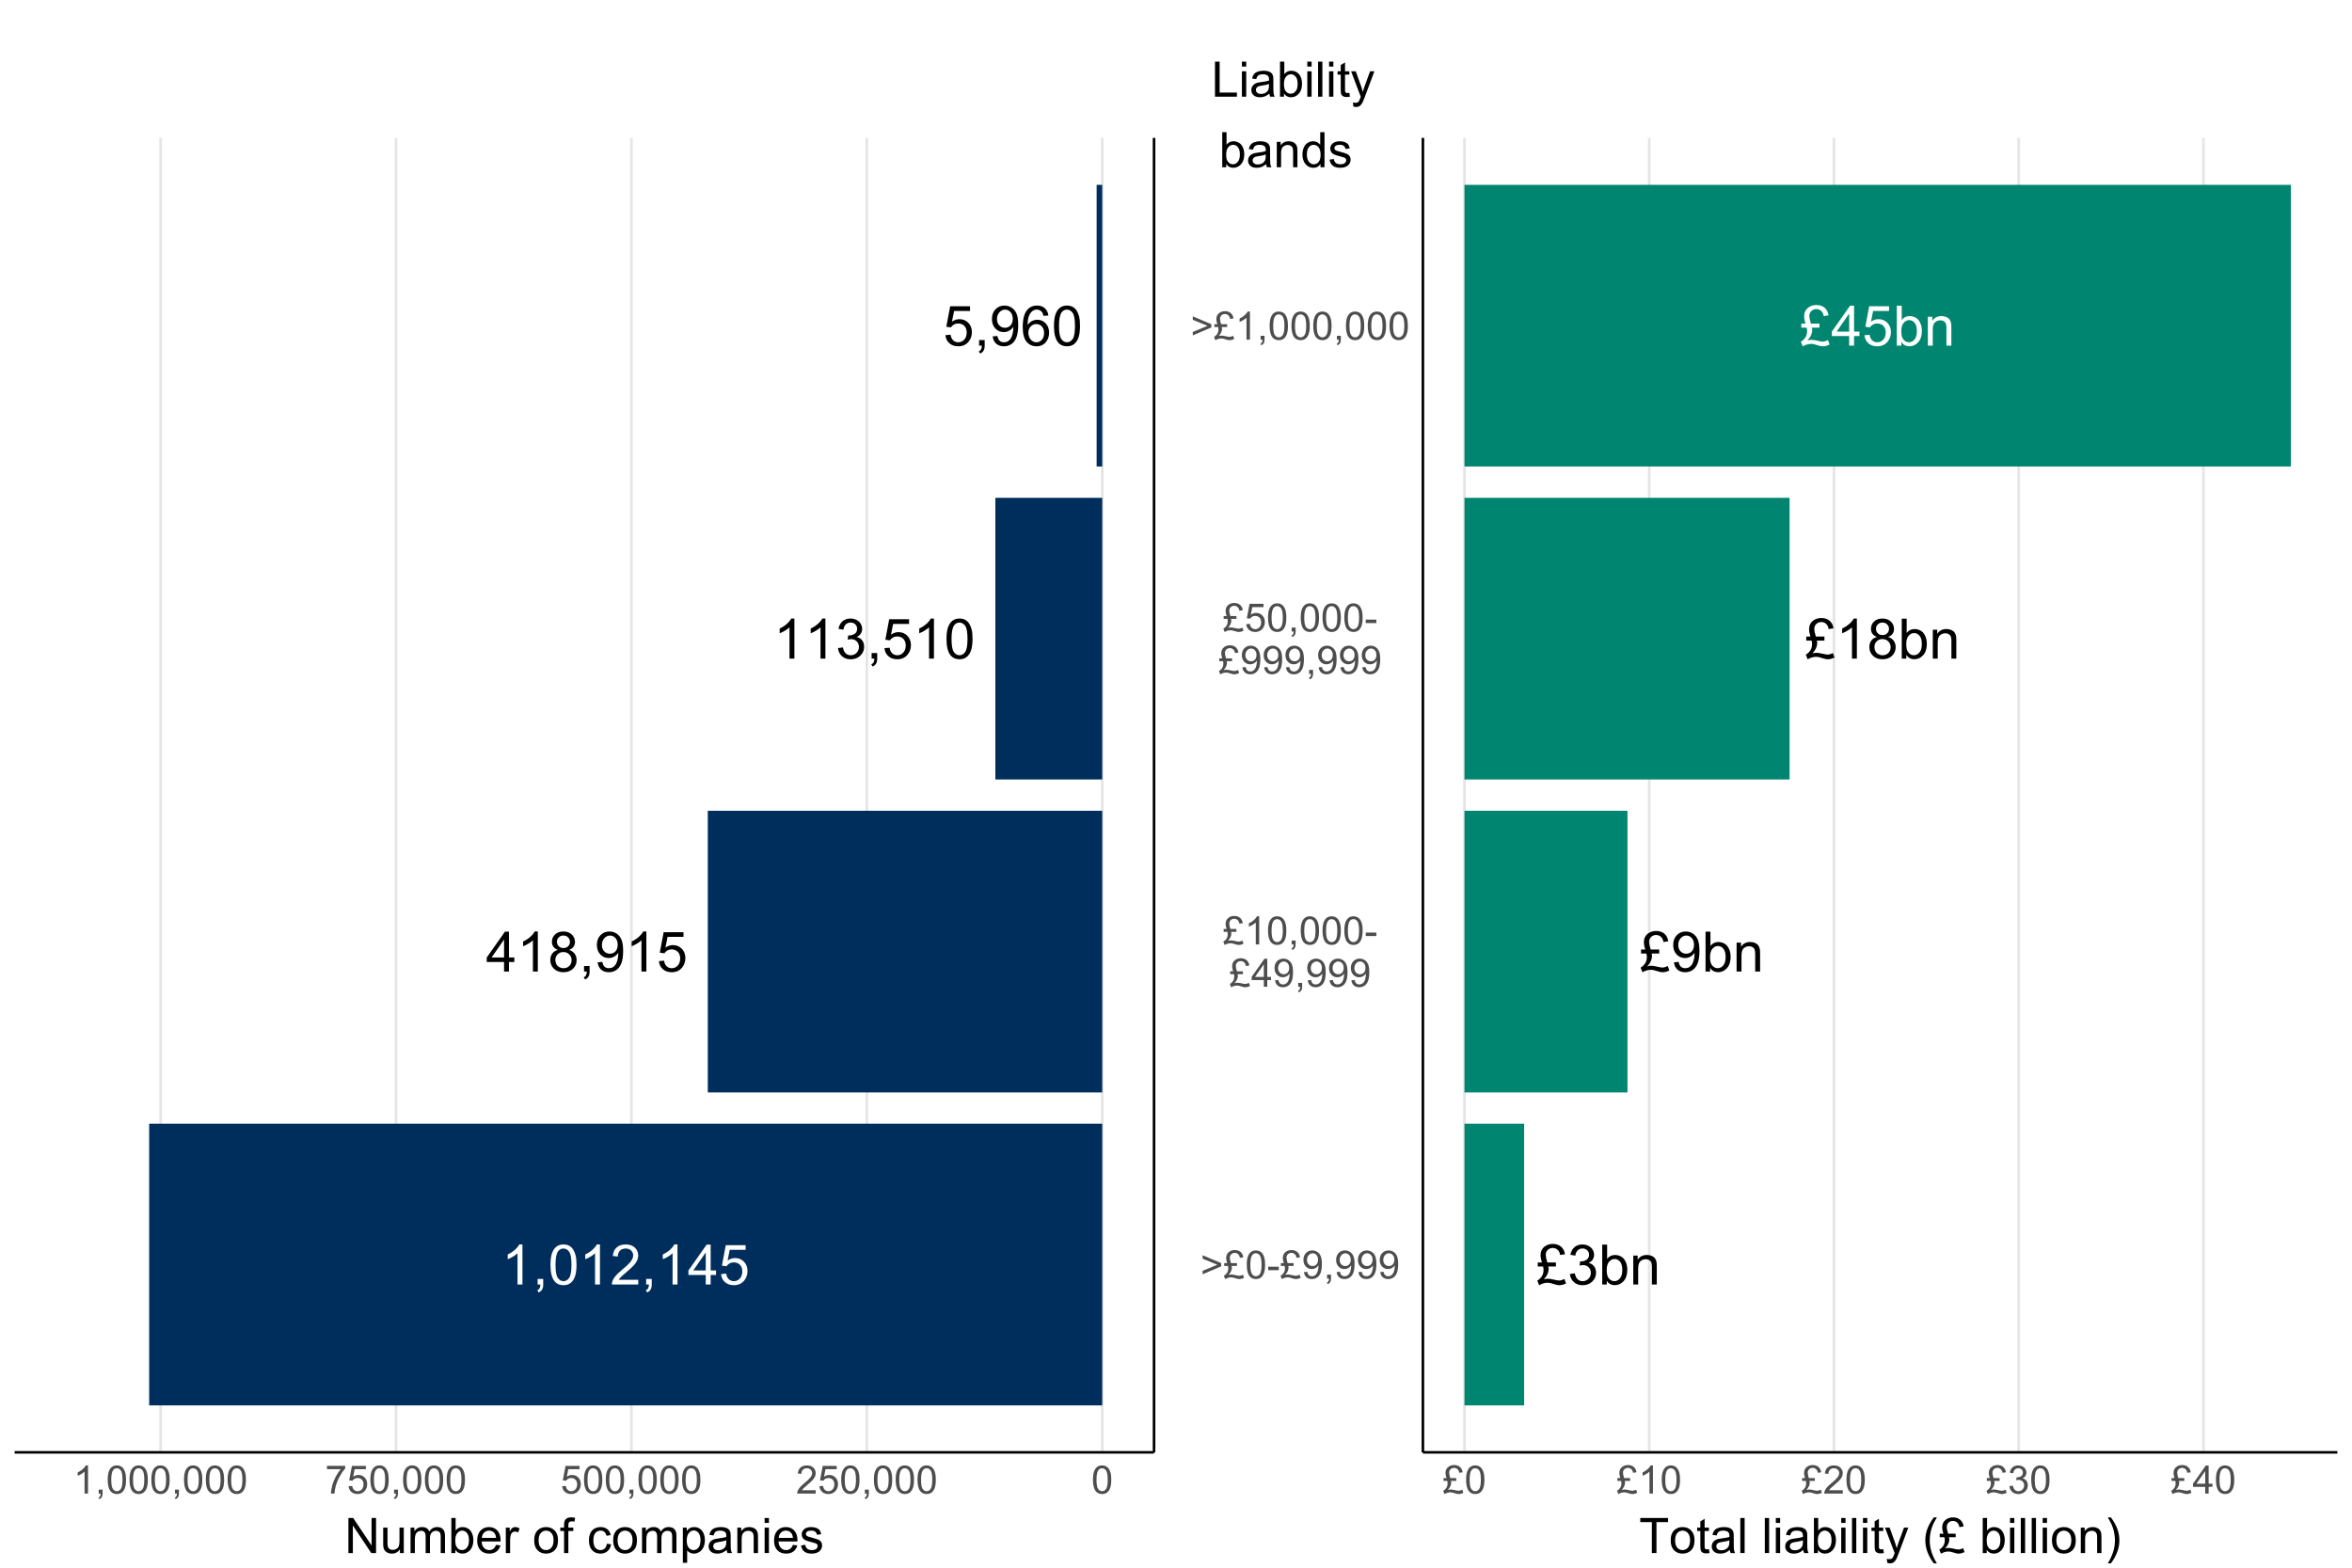
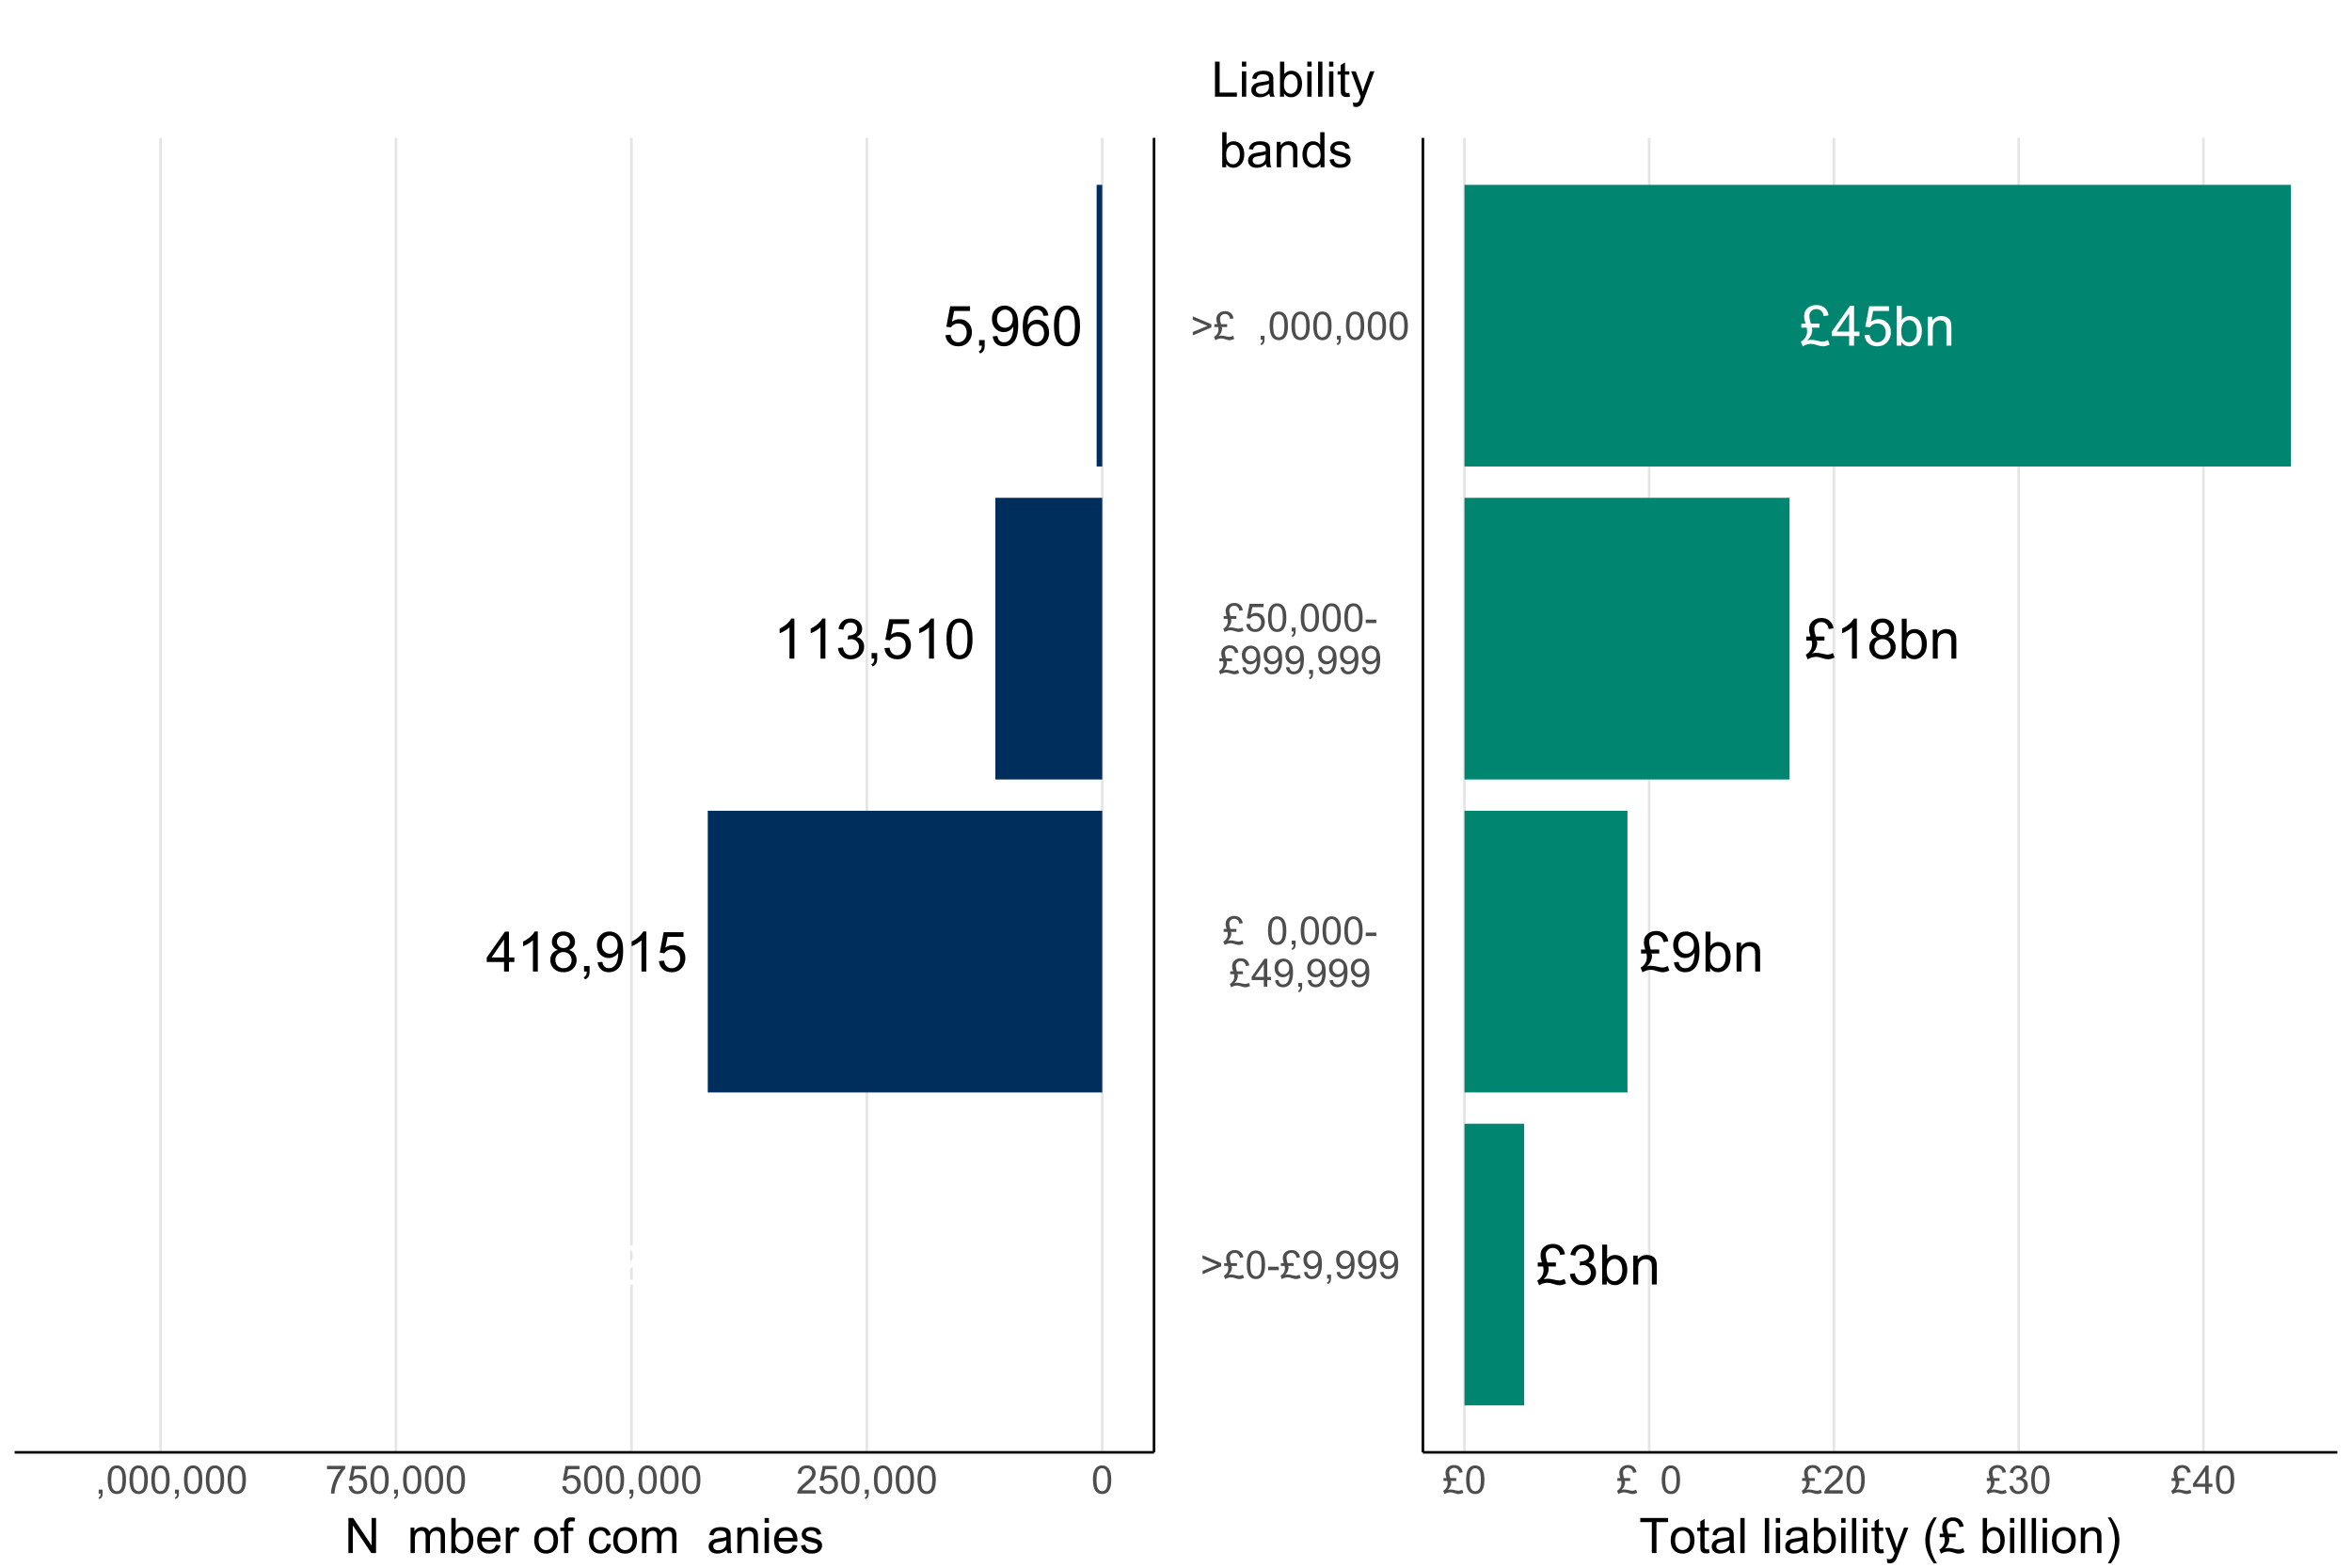
<svg xmlns="http://www.w3.org/2000/svg" xmlns:xlink="http://www.w3.org/1999/xlink" width="960pt" height="640pt" viewBox="0 0 960 640" version="1.1">
  <defs>
    <g>
      <symbol overflow="visible" id="glyph0-0">
        <path style="stroke:none;" d="M 2.844 0 L 2.844 -14.227 L 14.227 -14.227 L 14.227 0 Z M 3.199 -0.355 L 13.871 -0.355 L 13.871 -13.871 L 3.199 -13.871 Z M 3.199 -0.355 " />
      </symbol>
      <symbol overflow="visible" id="glyph0-1">
        <path style="stroke:none;" d="M 8.48 0 L 6.48 0 L 6.48 -12.75 C 5.996 -12.289 5.363 -11.828 4.582 -11.367 C 3.801 -10.906 3.098 -10.562 2.477 -10.336 L 2.477 -12.27 C 3.594 -12.793 4.57 -13.43 5.41 -14.18 C 6.246 -14.93 6.84 -15.656 7.191 -16.359 L 8.48 -16.359 Z M 8.48 0 " />
      </symbol>
      <symbol overflow="visible" id="glyph0-2">
        <path style="stroke:none;" d="M 2.023 0 L 2.023 -2.277 L 4.301 -2.277 L 4.301 0 C 4.301 0.836 4.152 1.512 3.855 2.027 C 3.559 2.543 3.086 2.941 2.445 3.223 L 1.891 2.367 C 2.309 2.18 2.621 1.906 2.824 1.551 C 3.023 1.188 3.133 0.672 3.156 0 Z M 2.023 0 " />
      </symbol>
      <symbol overflow="visible" id="glyph0-3">
        <path style="stroke:none;" d="M 0.945 -8.035 C 0.941 -9.957 1.141 -11.508 1.539 -12.688 C 1.934 -13.859 2.523 -14.766 3.305 -15.402 C 4.086 -16.039 5.07 -16.359 6.258 -16.359 C 7.133 -16.359 7.898 -16.184 8.559 -15.832 C 9.215 -15.48 9.758 -14.973 10.191 -14.309 C 10.617 -13.645 10.957 -12.836 11.203 -11.887 C 11.445 -10.93 11.566 -9.645 11.57 -8.035 C 11.566 -6.121 11.371 -4.578 10.98 -3.406 C 10.586 -2.227 9.996 -1.32 9.219 -0.684 C 8.434 -0.043 7.449 0.273 6.258 0.277 C 4.688 0.273 3.453 -0.285 2.555 -1.41 C 1.48 -2.766 0.941 -4.973 0.945 -8.035 Z M 3 -8.035 C 3 -5.355 3.312 -3.578 3.938 -2.695 C 4.562 -1.809 5.336 -1.363 6.258 -1.367 C 7.176 -1.363 7.945 -1.809 8.574 -2.699 C 9.199 -3.586 9.516 -5.363 9.516 -8.035 C 9.516 -10.715 9.199 -12.496 8.574 -13.379 C 7.945 -14.258 7.168 -14.699 6.234 -14.703 C 5.312 -14.699 4.578 -14.312 4.035 -13.539 C 3.344 -12.543 3 -10.707 3 -8.035 Z M 3 -8.035 " />
      </symbol>
      <symbol overflow="visible" id="glyph0-4">
        <path style="stroke:none;" d="M 11.457 -1.922 L 11.457 0 L 0.688 0 C 0.672 -0.48 0.75 -0.941 0.922 -1.391 C 1.191 -2.117 1.633 -2.84 2.238 -3.555 C 2.84 -4.266 3.711 -5.09 4.855 -6.023 C 6.625 -7.477 7.82 -8.625 8.445 -9.473 C 9.062 -10.32 9.375 -11.125 9.379 -11.883 C 9.375 -12.672 9.09 -13.34 8.527 -13.887 C 7.957 -14.43 7.219 -14.699 6.312 -14.703 C 5.344 -14.699 4.574 -14.41 4 -13.836 C 3.418 -13.254 3.125 -12.457 3.125 -11.438 L 1.066 -11.648 C 1.207 -13.18 1.734 -14.348 2.656 -15.152 C 3.57 -15.957 4.805 -16.359 6.355 -16.359 C 7.918 -16.359 9.156 -15.926 10.07 -15.059 C 10.98 -14.191 11.438 -13.117 11.438 -11.836 C 11.438 -11.184 11.301 -10.543 11.035 -9.914 C 10.766 -9.281 10.324 -8.617 9.707 -7.922 C 9.086 -7.227 8.059 -6.27 6.625 -5.059 C 5.422 -4.047 4.652 -3.363 4.312 -3.008 C 3.969 -2.645 3.688 -2.285 3.469 -1.922 Z M 11.457 -1.922 " />
      </symbol>
      <symbol overflow="visible" id="glyph0-5">
        <path style="stroke:none;" d="M 7.359 0 L 7.359 -3.902 L 0.289 -3.902 L 0.289 -5.734 L 7.723 -16.293 L 9.359 -16.293 L 9.359 -5.734 L 11.559 -5.734 L 11.559 -3.902 L 9.359 -3.902 L 9.359 0 Z M 7.359 -5.734 L 7.359 -13.082 L 2.258 -5.734 Z M 7.359 -5.734 " />
      </symbol>
      <symbol overflow="visible" id="glyph0-6">
        <path style="stroke:none;" d="M 0.945 -4.27 L 3.047 -4.445 C 3.199 -3.418 3.559 -2.648 4.129 -2.137 C 4.695 -1.621 5.379 -1.363 6.18 -1.367 C 7.141 -1.363 7.957 -1.727 8.625 -2.457 C 9.289 -3.18 9.621 -4.145 9.625 -5.348 C 9.621 -6.484 9.301 -7.383 8.664 -8.047 C 8.02 -8.703 7.18 -9.035 6.145 -9.035 C 5.5 -9.035 4.918 -8.887 4.402 -8.594 C 3.879 -8.301 3.473 -7.922 3.18 -7.457 L 1.301 -7.703 L 2.879 -16.07 L 10.98 -16.07 L 10.98 -14.16 L 4.48 -14.16 L 3.602 -9.781 C 4.574 -10.461 5.602 -10.805 6.68 -10.805 C 8.102 -10.805 9.301 -10.309 10.277 -9.324 C 11.254 -8.336 11.742 -7.07 11.746 -5.523 C 11.742 -4.047 11.312 -2.773 10.457 -1.699 C 9.41 -0.383 7.984 0.273 6.18 0.277 C 4.695 0.273 3.484 -0.137 2.551 -0.965 C 1.609 -1.793 1.074 -2.895 0.945 -4.27 Z M 0.945 -4.27 " />
      </symbol>
      <symbol overflow="visible" id="glyph0-7">
        <path style="stroke:none;" d="M 4.023 -8.836 C 3.191 -9.141 2.574 -9.574 2.176 -10.137 C 1.773 -10.699 1.574 -11.371 1.578 -12.16 C 1.574 -13.34 2 -14.336 2.855 -15.148 C 3.703 -15.953 4.84 -16.359 6.258 -16.359 C 7.68 -16.359 8.824 -15.945 9.691 -15.121 C 10.559 -14.293 10.992 -13.289 10.992 -12.105 C 10.992 -11.348 10.793 -10.688 10.398 -10.129 C 10 -9.57 9.398 -9.141 8.59 -8.836 C 9.59 -8.508 10.352 -7.98 10.875 -7.258 C 11.398 -6.527 11.66 -5.66 11.66 -4.656 C 11.66 -3.262 11.164 -2.09 10.18 -1.145 C 9.191 -0.195 7.895 0.273 6.289 0.277 C 4.68 0.273 3.383 -0.199 2.398 -1.148 C 1.41 -2.102 0.918 -3.289 0.922 -4.711 C 0.918 -5.77 1.188 -6.656 1.727 -7.371 C 2.262 -8.086 3.027 -8.574 4.023 -8.836 Z M 3.625 -12.227 C 3.621 -11.453 3.867 -10.824 4.367 -10.336 C 4.859 -9.844 5.504 -9.598 6.301 -9.602 C 7.066 -9.598 7.699 -9.84 8.195 -10.328 C 8.688 -10.812 8.934 -11.406 8.938 -12.113 C 8.934 -12.844 8.68 -13.461 8.176 -13.965 C 7.664 -14.461 7.035 -14.711 6.281 -14.715 C 5.516 -14.711 4.879 -14.469 4.379 -13.98 C 3.871 -13.492 3.621 -12.906 3.625 -12.227 Z M 2.98 -4.703 C 2.977 -4.129 3.109 -3.574 3.383 -3.043 C 3.648 -2.508 4.051 -2.098 4.59 -1.805 C 5.121 -1.512 5.695 -1.363 6.312 -1.367 C 7.266 -1.363 8.055 -1.672 8.68 -2.289 C 9.297 -2.902 9.609 -3.684 9.613 -4.633 C 9.609 -5.594 9.289 -6.391 8.652 -7.023 C 8.008 -7.652 7.207 -7.969 6.246 -7.969 C 5.305 -7.969 4.523 -7.656 3.906 -7.035 C 3.285 -6.41 2.977 -5.633 2.98 -4.703 Z M 2.98 -4.703 " />
      </symbol>
      <symbol overflow="visible" id="glyph0-8">
        <path style="stroke:none;" d="M 1.246 -3.77 L 3.168 -3.945 C 3.328 -3.039 3.637 -2.383 4.098 -1.977 C 4.555 -1.566 5.145 -1.363 5.867 -1.367 C 6.477 -1.363 7.016 -1.504 7.484 -1.789 C 7.945 -2.066 8.328 -2.445 8.625 -2.918 C 8.922 -3.387 9.168 -4.02 9.367 -4.824 C 9.566 -5.621 9.668 -6.438 9.668 -7.27 C 9.668 -7.355 9.664 -7.488 9.66 -7.668 C 9.258 -7.031 8.711 -6.516 8.02 -6.117 C 7.324 -5.719 6.574 -5.52 5.77 -5.523 C 4.418 -5.52 3.277 -6.008 2.344 -6.988 C 1.41 -7.965 0.941 -9.254 0.945 -10.859 C 0.941 -12.508 1.43 -13.84 2.406 -14.848 C 3.379 -15.855 4.602 -16.359 6.07 -16.359 C 7.125 -16.359 8.09 -16.074 8.973 -15.504 C 9.848 -14.934 10.516 -14.117 10.977 -13.062 C 11.43 -12.004 11.66 -10.477 11.66 -8.48 C 11.66 -6.395 11.434 -4.738 10.98 -3.504 C 10.527 -2.27 9.855 -1.328 8.965 -0.688 C 8.07 -0.043 7.023 0.273 5.824 0.277 C 4.551 0.273 3.508 -0.074 2.699 -0.781 C 1.891 -1.484 1.406 -2.48 1.246 -3.77 Z M 9.438 -10.957 C 9.434 -12.105 9.129 -13.016 8.52 -13.691 C 7.906 -14.363 7.168 -14.699 6.312 -14.703 C 5.422 -14.699 4.648 -14.336 3.988 -13.613 C 3.328 -12.887 3 -11.949 3 -10.793 C 3 -9.754 3.312 -8.91 3.938 -8.262 C 4.562 -7.613 5.336 -7.289 6.258 -7.293 C 7.184 -7.289 7.945 -7.613 8.543 -8.262 C 9.137 -8.91 9.434 -9.809 9.438 -10.957 Z M 9.438 -10.957 " />
      </symbol>
      <symbol overflow="visible" id="glyph0-9">
        <path style="stroke:none;" d="M 0.957 -4.301 L 2.957 -4.566 C 3.184 -3.43 3.574 -2.613 4.129 -2.117 C 4.68 -1.613 5.352 -1.363 6.145 -1.367 C 7.086 -1.363 7.883 -1.691 8.531 -2.344 C 9.18 -2.996 9.504 -3.805 9.504 -4.77 C 9.504 -5.684 9.203 -6.438 8.602 -7.039 C 8 -7.633 7.234 -7.934 6.312 -7.938 C 5.93 -7.934 5.461 -7.859 4.902 -7.715 L 5.125 -9.469 C 5.254 -9.453 5.359 -9.445 5.445 -9.445 C 6.293 -9.445 7.062 -9.668 7.746 -10.113 C 8.426 -10.559 8.766 -11.242 8.77 -12.172 C 8.766 -12.898 8.516 -13.508 8.023 -13.992 C 7.523 -14.473 6.883 -14.711 6.102 -14.715 C 5.32 -14.711 4.672 -14.469 4.156 -13.98 C 3.633 -13.492 3.301 -12.758 3.156 -11.781 L 1.156 -12.137 C 1.398 -13.473 1.957 -14.512 2.824 -15.254 C 3.691 -15.988 4.77 -16.359 6.059 -16.359 C 6.945 -16.359 7.762 -16.168 8.512 -15.785 C 9.258 -15.402 9.832 -14.883 10.23 -14.227 C 10.625 -13.566 10.82 -12.863 10.824 -12.125 C 10.82 -11.418 10.633 -10.777 10.258 -10.203 C 9.879 -9.621 9.32 -9.164 8.582 -8.824 C 9.539 -8.602 10.285 -8.141 10.824 -7.441 C 11.355 -6.738 11.625 -5.859 11.625 -4.812 C 11.625 -3.387 11.105 -2.184 10.066 -1.195 C 9.027 -0.207 7.715 0.285 6.137 0.289 C 4.699 0.285 3.512 -0.137 2.57 -0.988 C 1.625 -1.836 1.086 -2.941 0.957 -4.301 Z M 0.957 -4.301 " />
      </symbol>
      <symbol overflow="visible" id="glyph0-10">
        <path style="stroke:none;" d="M 11.324 -12.305 L 9.336 -12.148 C 9.156 -12.93 8.906 -13.5 8.582 -13.859 C 8.039 -14.426 7.371 -14.711 6.578 -14.715 C 5.941 -14.711 5.383 -14.535 4.902 -14.184 C 4.27 -13.719 3.773 -13.047 3.41 -12.168 C 3.047 -11.285 2.855 -10.031 2.844 -8.402 C 3.32 -9.137 3.91 -9.68 4.609 -10.035 C 5.305 -10.391 6.035 -10.57 6.801 -10.57 C 8.133 -10.57 9.27 -10.078 10.207 -9.098 C 11.145 -8.113 11.613 -6.844 11.613 -5.289 C 11.613 -4.266 11.391 -3.316 10.953 -2.438 C 10.508 -1.559 9.902 -0.887 9.137 -0.422 C 8.363 0.043 7.488 0.273 6.512 0.277 C 4.84 0.273 3.48 -0.336 2.434 -1.562 C 1.379 -2.785 0.855 -4.805 0.855 -7.625 C 0.855 -10.77 1.438 -13.059 2.602 -14.492 C 3.617 -15.734 4.984 -16.359 6.703 -16.359 C 7.984 -16.359 9.031 -16 9.852 -15.281 C 10.668 -14.562 11.16 -13.57 11.324 -12.305 Z M 3.156 -5.281 C 3.152 -4.586 3.297 -3.926 3.594 -3.301 C 3.883 -2.668 4.293 -2.188 4.824 -1.859 C 5.348 -1.527 5.902 -1.363 6.48 -1.367 C 7.324 -1.363 8.047 -1.703 8.656 -2.387 C 9.262 -3.066 9.566 -3.996 9.57 -5.168 C 9.566 -6.293 9.266 -7.18 8.668 -7.828 C 8.066 -8.477 7.312 -8.801 6.402 -8.801 C 5.496 -8.801 4.73 -8.477 4.102 -7.828 C 3.469 -7.18 3.152 -6.328 3.156 -5.281 Z M 3.156 -5.281 " />
      </symbol>
      <symbol overflow="visible" id="glyph0-11">
        <path style="stroke:none;" d="M 4.402 -8.992 L 7.902 -8.992 L 7.902 -7.348 L 4.746 -7.348 C 4.887 -7.02 4.957 -6.691 4.957 -6.367 C 4.957 -5.723 4.801 -5.043 4.496 -4.324 C 4.184 -3.605 3.68 -2.871 2.98 -2.121 C 3.562 -2.285 4.094 -2.367 4.578 -2.367 C 5.188 -2.367 5.883 -2.273 6.656 -2.09 C 7.93 -1.781 8.793 -1.629 9.246 -1.633 C 9.793 -1.629 10.504 -1.836 11.383 -2.258 L 12.027 -0.422 C 11.344 -0.133 10.816 0.055 10.441 0.145 C 10.066 0.23 9.691 0.273 9.324 0.277 C 9.012 0.273 8.699 0.246 8.379 0.188 C 8.18 0.148 7.699 0.016 6.941 -0.215 C 6.18 -0.445 5.688 -0.586 5.469 -0.633 C 5.117 -0.691 4.77 -0.719 4.422 -0.723 C 3.887 -0.719 3.32 -0.629 2.719 -0.445 C 2.113 -0.258 1.562 -0.008 1.066 0.312 L 0.301 -1.613 C 1.008 -2 1.613 -2.562 2.109 -3.293 C 2.605 -4.023 2.852 -4.914 2.855 -5.969 C 2.852 -6.418 2.789 -6.879 2.668 -7.348 L 0.488 -7.348 L 0.488 -8.992 L 2.199 -8.992 C 1.949 -9.816 1.793 -10.422 1.73 -10.809 C 1.66 -11.188 1.629 -11.559 1.633 -11.926 C 1.629 -13.465 2.199 -14.672 3.344 -15.539 C 4.262 -16.227 5.375 -16.57 6.68 -16.57 C 8.02 -16.57 9.125 -16.199 9.996 -15.465 C 10.867 -14.723 11.402 -13.688 11.602 -12.359 L 9.613 -12.059 C 9.5 -12.949 9.168 -13.648 8.617 -14.16 C 8.066 -14.668 7.406 -14.922 6.637 -14.926 C 5.812 -14.922 5.129 -14.656 4.586 -14.129 C 4.039 -13.598 3.766 -12.961 3.77 -12.215 C 3.766 -11.391 3.977 -10.316 4.402 -8.992 Z M 4.402 -8.992 " />
      </symbol>
      <symbol overflow="visible" id="glyph0-12">
        <path style="stroke:none;" d="M 3.344 0 L 1.488 0 L 1.488 -16.293 L 3.488 -16.293 L 3.488 -10.48 C 4.332 -11.539 5.41 -12.07 6.723 -12.07 C 7.445 -12.07 8.133 -11.922 8.785 -11.629 C 9.43 -11.336 9.965 -10.926 10.387 -10.395 C 10.805 -9.863 11.133 -9.223 11.371 -8.48 C 11.605 -7.73 11.723 -6.93 11.727 -6.078 C 11.723 -4.055 11.223 -2.492 10.227 -1.391 C 9.223 -0.285 8.023 0.262 6.625 0.266 C 5.23 0.262 4.137 -0.316 3.344 -1.477 Z M 3.324 -5.992 C 3.32 -4.574 3.516 -3.551 3.902 -2.922 C 4.531 -1.891 5.383 -1.375 6.457 -1.379 C 7.332 -1.375 8.086 -1.754 8.723 -2.516 C 9.359 -3.273 9.68 -4.406 9.68 -5.914 C 9.68 -7.453 9.371 -8.59 8.762 -9.324 C 8.148 -10.055 7.41 -10.422 6.547 -10.426 C 5.668 -10.422 4.914 -10.043 4.277 -9.285 C 3.641 -8.523 3.32 -7.426 3.324 -5.992 Z M 3.324 -5.992 " />
      </symbol>
      <symbol overflow="visible" id="glyph0-13">
        <path style="stroke:none;" d="M 1.5 0 L 1.5 -11.805 L 3.301 -11.805 L 3.301 -10.125 C 4.164 -11.422 5.418 -12.07 7.059 -12.07 C 7.766 -12.07 8.418 -11.941 9.02 -11.688 C 9.613 -11.43 10.062 -11.094 10.359 -10.68 C 10.656 -10.262 10.863 -9.77 10.98 -9.203 C 11.055 -8.832 11.09 -8.184 11.094 -7.258 L 11.094 0 L 9.09 0 L 9.09 -7.18 C 9.086 -7.992 9.008 -8.602 8.855 -9.008 C 8.699 -9.406 8.426 -9.73 8.027 -9.973 C 7.629 -10.215 7.164 -10.336 6.637 -10.336 C 5.781 -10.336 5.043 -10.062 4.426 -9.523 C 3.805 -8.98 3.496 -7.957 3.5 -6.445 L 3.5 0 Z M 1.5 0 " />
      </symbol>
      <symbol overflow="visible" id="glyph1-0">
        <path style="stroke:none;" d="M 2 0 L 2 -10 L 10 -10 L 10 0 Z M 2.25 -0.25 L 9.75 -0.25 L 9.75 -9.75 L 2.25 -9.75 Z M 2.25 -0.25 " />
      </symbol>
      <symbol overflow="visible" id="glyph1-1">
        <path style="stroke:none;" d="M 0.664 -5.648 C 0.66 -7 0.801 -8.09 1.082 -8.918 C 1.359 -9.742 1.773 -10.379 2.324 -10.828 C 2.871 -11.273 3.562 -11.496 4.398 -11.5 C 5.012 -11.496 5.551 -11.371 6.016 -11.129 C 6.477 -10.879 6.859 -10.523 7.164 -10.059 C 7.465 -9.59 7.703 -9.023 7.875 -8.355 C 8.047 -7.684 8.133 -6.781 8.133 -5.648 C 8.133 -4.305 7.992 -3.219 7.719 -2.395 C 7.438 -1.566 7.027 -0.93 6.48 -0.48 C 5.93 -0.031 5.234 0.191 4.398 0.195 C 3.293 0.191 2.426 -0.199 1.797 -0.992 C 1.039 -1.941 0.66 -3.496 0.664 -5.648 Z M 2.109 -5.648 C 2.109 -3.766 2.328 -2.512 2.77 -1.895 C 3.207 -1.27 3.75 -0.961 4.398 -0.961 C 5.043 -0.961 5.586 -1.273 6.027 -1.898 C 6.465 -2.523 6.684 -3.773 6.688 -5.648 C 6.684 -7.531 6.465 -8.781 6.027 -9.406 C 5.586 -10.023 5.039 -10.336 4.383 -10.336 C 3.734 -10.336 3.219 -10.062 2.836 -9.516 C 2.352 -8.816 2.109 -7.527 2.109 -5.648 Z M 2.109 -5.648 " />
      </symbol>
      <symbol overflow="visible" id="glyph1-2">
        <path style="stroke:none;" d="M 8.055 -1.352 L 8.055 0 L 0.484 0 C 0.473 -0.336 0.527 -0.66 0.648 -0.977 C 0.84 -1.488 1.148 -1.996 1.574 -2.5 C 1.996 -2.996 2.609 -3.574 3.414 -4.234 C 4.656 -5.254 5.496 -6.062 5.938 -6.66 C 6.371 -7.254 6.59 -7.816 6.594 -8.352 C 6.59 -8.906 6.391 -9.379 5.996 -9.762 C 5.594 -10.145 5.074 -10.336 4.438 -10.336 C 3.758 -10.336 3.219 -10.133 2.812 -9.727 C 2.406 -9.32 2.199 -8.758 2.195 -8.039 L 0.75 -8.188 C 0.848 -9.262 1.219 -10.086 1.867 -10.652 C 2.512 -11.215 3.379 -11.496 4.469 -11.5 C 5.566 -11.496 6.438 -11.191 7.078 -10.586 C 7.719 -9.973 8.039 -9.219 8.039 -8.32 C 8.039 -7.859 7.945 -7.406 7.758 -6.969 C 7.57 -6.523 7.258 -6.059 6.824 -5.57 C 6.387 -5.078 5.664 -4.406 4.656 -3.555 C 3.809 -2.844 3.266 -2.363 3.031 -2.113 C 2.789 -1.859 2.594 -1.605 2.438 -1.352 Z M 8.055 -1.352 " />
      </symbol>
      <symbol overflow="visible" id="glyph1-3">
        <path style="stroke:none;" d="M 0.664 -3 L 2.141 -3.125 C 2.246 -2.402 2.5 -1.863 2.902 -1.504 C 3.297 -1.141 3.777 -0.961 4.344 -0.961 C 5.016 -0.961 5.59 -1.215 6.062 -1.727 C 6.527 -2.234 6.762 -2.91 6.766 -3.758 C 6.762 -4.555 6.535 -5.188 6.09 -5.656 C 5.637 -6.117 5.047 -6.352 4.32 -6.352 C 3.863 -6.352 3.457 -6.246 3.094 -6.043 C 2.727 -5.832 2.438 -5.566 2.234 -5.242 L 0.914 -5.414 L 2.023 -11.297 L 7.719 -11.297 L 7.719 -9.953 L 3.148 -9.953 L 2.531 -6.875 C 3.219 -7.352 3.938 -7.594 4.695 -7.594 C 5.691 -7.594 6.535 -7.246 7.227 -6.555 C 7.91 -5.859 8.254 -4.969 8.258 -3.883 C 8.254 -2.844 7.953 -1.949 7.352 -1.195 C 6.613 -0.27 5.609 0.191 4.344 0.195 C 3.297 0.191 2.449 -0.098 1.793 -0.68 C 1.133 -1.262 0.754 -2.035 0.664 -3 Z M 0.664 -3 " />
      </symbol>
      <symbol overflow="visible" id="glyph1-4">
        <path style="stroke:none;" d="M 1.422 0 L 1.422 -1.602 L 3.023 -1.602 L 3.023 0 C 3.023 0.586 2.918 1.059 2.711 1.426 C 2.5 1.785 2.168 2.066 1.719 2.266 L 1.328 1.664 C 1.621 1.531 1.84 1.34 1.984 1.09 C 2.121 0.836 2.199 0.473 2.219 0 Z M 1.422 0 " />
      </symbol>
      <symbol overflow="visible" id="glyph1-5">
        <path style="stroke:none;" d="M 0.758 -9.953 L 0.758 -11.305 L 8.172 -11.305 L 8.172 -10.211 C 7.441 -9.434 6.719 -8.402 6.004 -7.117 C 5.285 -5.828 4.73 -4.504 4.344 -3.148 C 4.059 -2.188 3.879 -1.141 3.805 0 L 2.359 0 C 2.371 -0.898 2.547 -1.984 2.891 -3.266 C 3.227 -4.539 3.715 -5.77 4.348 -6.957 C 4.98 -8.137 5.652 -9.137 6.367 -9.953 Z M 0.758 -9.953 " />
      </symbol>
      <symbol overflow="visible" id="glyph1-6">
-         <path style="stroke:none;" d="M 5.961 0 L 4.555 0 L 4.555 -8.961 C 4.211 -8.633 3.77 -8.312 3.223 -7.992 C 2.672 -7.668 2.176 -7.426 1.742 -7.266 L 1.742 -8.625 C 2.523 -8.992 3.211 -9.438 3.805 -9.969 C 4.391 -10.492 4.809 -11.004 5.055 -11.5 L 5.961 -11.5 Z M 5.961 0 " />
-       </symbol>
+         </symbol>
      <symbol overflow="visible" id="glyph1-7">
        <path style="stroke:none;" d="M 8.461 -5.008 L 0.875 -1.766 L 0.875 -3.164 L 6.883 -5.656 L 0.875 -8.125 L 0.875 -9.523 L 8.461 -6.32 Z M 8.461 -5.008 " />
      </symbol>
      <symbol overflow="visible" id="glyph1-8">
        <path style="stroke:none;" d="M 3.094 -6.32 L 5.555 -6.32 L 5.555 -5.164 L 3.336 -5.164 C 3.43 -4.93 3.48 -4.703 3.484 -4.477 C 3.48 -4.023 3.371 -3.543 3.16 -3.039 C 2.941 -2.531 2.586 -2.016 2.094 -1.492 C 2.5 -1.605 2.875 -1.664 3.219 -1.664 C 3.648 -1.664 4.137 -1.598 4.68 -1.469 C 5.574 -1.254 6.18 -1.148 6.5 -1.148 C 6.883 -1.148 7.383 -1.293 8 -1.586 L 8.453 -0.297 C 7.973 -0.094 7.602 0.035 7.34 0.102 C 7.074 0.16 6.812 0.191 6.555 0.195 C 6.332 0.191 6.109 0.172 5.891 0.133 C 5.746 0.105 5.41 0.012 4.879 -0.152 C 4.344 -0.316 4 -0.414 3.844 -0.445 C 3.598 -0.484 3.352 -0.504 3.109 -0.508 C 2.73 -0.504 2.332 -0.438 1.91 -0.312 C 1.484 -0.18 1.098 -0.008 0.75 0.219 L 0.211 -1.133 C 0.711 -1.406 1.133 -1.801 1.484 -2.316 C 1.828 -2.824 2.004 -3.453 2.008 -4.195 C 2.004 -4.512 1.961 -4.832 1.875 -5.164 L 0.344 -5.164 L 0.344 -6.32 L 1.547 -6.32 C 1.375 -6.902 1.266 -7.328 1.219 -7.598 C 1.172 -7.863 1.148 -8.125 1.148 -8.383 C 1.148 -9.465 1.547 -10.312 2.352 -10.922 C 2.992 -11.406 3.773 -11.648 4.695 -11.648 C 5.633 -11.648 6.41 -11.387 7.027 -10.871 C 7.637 -10.348 8.016 -9.621 8.156 -8.688 L 6.758 -8.477 C 6.676 -9.098 6.445 -9.59 6.059 -9.953 C 5.668 -10.309 5.203 -10.488 4.664 -10.492 C 4.086 -10.488 3.605 -10.301 3.223 -9.934 C 2.84 -9.559 2.648 -9.109 2.648 -8.586 C 2.648 -8.004 2.797 -7.25 3.094 -6.32 Z M 3.094 -6.32 " />
      </symbol>
      <symbol overflow="visible" id="glyph1-9">
        <path style="stroke:none;" d="M 0.508 -3.438 L 0.508 -4.852 L 4.828 -4.852 L 4.828 -3.438 Z M 0.508 -3.438 " />
      </symbol>
      <symbol overflow="visible" id="glyph1-10">
        <path style="stroke:none;" d="M 0.875 -2.648 L 2.227 -2.773 C 2.34 -2.133 2.559 -1.672 2.883 -1.391 C 3.203 -1.102 3.617 -0.961 4.125 -0.961 C 4.555 -0.961 4.934 -1.059 5.262 -1.258 C 5.586 -1.453 5.852 -1.719 6.062 -2.051 C 6.27 -2.379 6.445 -2.824 6.586 -3.391 C 6.727 -3.949 6.797 -4.523 6.797 -5.109 C 6.797 -5.172 6.793 -5.266 6.789 -5.391 C 6.504 -4.941 6.121 -4.578 5.637 -4.301 C 5.148 -4.02 4.621 -3.879 4.055 -3.883 C 3.105 -3.879 2.301 -4.223 1.648 -4.914 C 0.988 -5.598 0.66 -6.504 0.664 -7.633 C 0.66 -8.793 1.004 -9.727 1.691 -10.438 C 2.375 -11.141 3.234 -11.496 4.266 -11.5 C 5.008 -11.496 5.688 -11.297 6.309 -10.898 C 6.922 -10.496 7.391 -9.922 7.715 -9.184 C 8.031 -8.438 8.191 -7.363 8.195 -5.961 C 8.191 -4.492 8.031 -3.328 7.719 -2.465 C 7.398 -1.594 6.926 -0.934 6.301 -0.484 C 5.668 -0.031 4.934 0.191 4.094 0.195 C 3.195 0.191 2.465 -0.055 1.898 -0.551 C 1.328 -1.047 0.984 -1.746 0.875 -2.648 Z M 6.633 -7.703 C 6.633 -8.508 6.418 -9.148 5.988 -9.625 C 5.559 -10.098 5.039 -10.336 4.438 -10.336 C 3.809 -10.336 3.266 -10.078 2.805 -9.57 C 2.34 -9.055 2.109 -8.395 2.109 -7.586 C 2.109 -6.855 2.328 -6.262 2.77 -5.809 C 3.207 -5.348 3.75 -5.121 4.398 -5.125 C 5.047 -5.121 5.582 -5.348 6.004 -5.809 C 6.422 -6.262 6.633 -6.895 6.633 -7.703 Z M 6.633 -7.703 " />
      </symbol>
      <symbol overflow="visible" id="glyph1-11">
        <path style="stroke:none;" d="M 5.172 0 L 5.172 -2.742 L 0.203 -2.742 L 0.203 -4.031 L 5.43 -11.453 L 6.578 -11.453 L 6.578 -4.031 L 8.125 -4.031 L 8.125 -2.742 L 6.578 -2.742 L 6.578 0 Z M 5.172 -4.031 L 5.172 -9.195 L 1.586 -4.031 Z M 5.172 -4.031 " />
      </symbol>
      <symbol overflow="visible" id="glyph1-12">
        <path style="stroke:none;" d="M 0.672 -3.023 L 2.078 -3.211 C 2.238 -2.414 2.512 -1.84 2.902 -1.488 C 3.285 -1.137 3.758 -0.961 4.32 -0.961 C 4.977 -0.961 5.535 -1.188 5.996 -1.648 C 6.449 -2.102 6.68 -2.672 6.68 -3.352 C 6.68 -3.996 6.469 -4.527 6.047 -4.949 C 5.625 -5.367 5.086 -5.578 4.438 -5.578 C 4.168 -5.578 3.84 -5.523 3.445 -5.422 L 3.602 -6.656 C 3.691 -6.645 3.766 -6.637 3.828 -6.641 C 4.422 -6.637 4.961 -6.793 5.445 -7.109 C 5.922 -7.418 6.164 -7.902 6.164 -8.555 C 6.164 -9.07 5.988 -9.496 5.641 -9.836 C 5.289 -10.172 4.84 -10.34 4.289 -10.344 C 3.742 -10.34 3.285 -10.168 2.922 -9.828 C 2.555 -9.48 2.32 -8.965 2.219 -8.281 L 0.812 -8.531 C 0.98 -9.473 1.371 -10.203 1.984 -10.723 C 2.59 -11.238 3.348 -11.496 4.258 -11.5 C 4.879 -11.496 5.453 -11.363 5.984 -11.098 C 6.508 -10.828 6.91 -10.461 7.191 -10 C 7.465 -9.535 7.605 -9.043 7.609 -8.523 C 7.605 -8.027 7.473 -7.578 7.211 -7.172 C 6.941 -6.766 6.547 -6.441 6.031 -6.203 C 6.703 -6.043 7.23 -5.719 7.609 -5.23 C 7.98 -4.734 8.168 -4.117 8.172 -3.383 C 8.168 -2.379 7.805 -1.531 7.078 -0.84 C 6.348 -0.145 5.426 0.199 4.312 0.203 C 3.305 0.199 2.469 -0.098 1.809 -0.695 C 1.141 -1.293 0.762 -2.07 0.672 -3.023 Z M 0.672 -3.023 " />
      </symbol>
      <symbol overflow="visible" id="glyph2-0">
        <path style="stroke:none;" d="M 2.5 0 L 2.5 -12.5 L 12.5 -12.5 L 12.5 0 Z M 2.812 -0.312 L 12.188 -0.312 L 12.188 -12.188 L 2.812 -12.188 Z M 2.812 -0.312 " />
      </symbol>
      <symbol overflow="visible" id="glyph2-1">
        <path style="stroke:none;" d="M 1.523 0 L 1.523 -14.316 L 3.469 -14.316 L 10.984 -3.078 L 10.984 -14.316 L 12.805 -14.316 L 12.805 0 L 10.859 0 L 3.34 -11.25 L 3.34 0 Z M 1.523 0 " />
      </symbol>
      <symbol overflow="visible" id="glyph2-2">
-         <path style="stroke:none;" d="M 8.117 0 L 8.117 -1.523 C 7.305 -0.352 6.207 0.234 4.824 0.234 C 4.207 0.234 3.637 0.117 3.109 -0.117 C 2.574 -0.352 2.18 -0.645 1.926 -1 C 1.668 -1.352 1.488 -1.785 1.387 -2.305 C 1.312 -2.645 1.277 -3.191 1.281 -3.945 L 1.281 -10.371 L 3.039 -10.371 L 3.039 -4.617 C 3.035 -3.699 3.07 -3.082 3.145 -2.766 C 3.254 -2.301 3.488 -1.938 3.848 -1.676 C 4.203 -1.41 4.645 -1.277 5.176 -1.281 C 5.699 -1.277 6.195 -1.41 6.66 -1.684 C 7.117 -1.949 7.445 -2.316 7.641 -2.785 C 7.832 -3.246 7.926 -3.922 7.93 -4.812 L 7.93 -10.371 L 9.688 -10.371 L 9.688 0 Z M 8.117 0 " />
-       </symbol>
+         </symbol>
      <symbol overflow="visible" id="glyph2-3">
        <path style="stroke:none;" d="M 1.32 0 L 1.32 -10.371 L 2.891 -10.371 L 2.891 -8.914 C 3.211 -9.422 3.645 -9.832 4.188 -10.141 C 4.727 -10.449 5.344 -10.605 6.035 -10.605 C 6.801 -10.605 7.43 -10.445 7.926 -10.125 C 8.414 -9.805 8.762 -9.359 8.965 -8.789 C 9.785 -10 10.852 -10.605 12.168 -10.605 C 13.195 -10.605 13.984 -10.32 14.539 -9.75 C 15.09 -9.18 15.367 -8.301 15.371 -7.117 L 15.371 0 L 13.625 0 L 13.625 -6.531 C 13.621 -7.23 13.566 -7.738 13.453 -8.051 C 13.336 -8.359 13.129 -8.605 12.832 -8.797 C 12.531 -8.984 12.18 -9.082 11.777 -9.082 C 11.047 -9.082 10.441 -8.836 9.961 -8.352 C 9.477 -7.863 9.234 -7.09 9.238 -6.023 L 9.238 0 L 7.48 0 L 7.48 -6.738 C 7.477 -7.52 7.332 -8.105 7.051 -8.496 C 6.762 -8.887 6.293 -9.082 5.645 -9.082 C 5.145 -9.082 4.688 -8.949 4.27 -8.691 C 3.848 -8.426 3.543 -8.047 3.359 -7.547 C 3.168 -7.047 3.074 -6.324 3.078 -5.383 L 3.078 0 Z M 1.32 0 " />
      </symbol>
      <symbol overflow="visible" id="glyph2-4">
        <path style="stroke:none;" d="M 2.938 0 L 1.309 0 L 1.309 -14.316 L 3.066 -14.316 L 3.066 -9.211 C 3.805 -10.141 4.754 -10.605 5.906 -10.605 C 6.547 -10.605 7.148 -10.477 7.719 -10.219 C 8.285 -9.961 8.754 -9.598 9.125 -9.137 C 9.492 -8.668 9.781 -8.105 9.992 -7.449 C 10.195 -6.789 10.301 -6.09 10.305 -5.344 C 10.301 -3.562 9.859 -2.188 8.984 -1.219 C 8.102 -0.25 7.047 0.234 5.82 0.234 C 4.594 0.234 3.633 -0.273 2.938 -1.297 Z M 2.922 -5.266 C 2.918 -4.02 3.086 -3.121 3.43 -2.57 C 3.977 -1.66 4.727 -1.207 5.672 -1.211 C 6.441 -1.207 7.105 -1.539 7.668 -2.211 C 8.227 -2.875 8.508 -3.871 8.508 -5.195 C 8.508 -6.547 8.238 -7.547 7.699 -8.191 C 7.16 -8.836 6.508 -9.156 5.75 -9.16 C 4.98 -9.156 4.32 -8.824 3.762 -8.156 C 3.199 -7.488 2.918 -6.523 2.922 -5.266 Z M 2.922 -5.266 " />
      </symbol>
      <symbol overflow="visible" id="glyph2-5">
        <path style="stroke:none;" d="M 8.418 -3.34 L 10.234 -3.117 C 9.945 -2.055 9.414 -1.23 8.641 -0.645 C 7.863 -0.059 6.875 0.234 5.672 0.234 C 4.156 0.234 2.953 -0.23 2.066 -1.168 C 1.176 -2.098 0.73 -3.41 0.734 -5.098 C 0.73 -6.84 1.18 -8.191 2.082 -9.16 C 2.977 -10.121 4.145 -10.605 5.578 -10.605 C 6.961 -10.605 8.09 -10.133 8.973 -9.188 C 9.848 -8.242 10.289 -6.914 10.293 -5.203 C 10.289 -5.098 10.285 -4.941 10.281 -4.734 L 2.547 -4.734 C 2.613 -3.594 2.938 -2.719 3.516 -2.117 C 4.094 -1.508 4.816 -1.207 5.684 -1.211 C 6.324 -1.207 6.871 -1.375 7.332 -1.719 C 7.785 -2.055 8.148 -2.598 8.418 -3.34 Z M 2.648 -6.18 L 8.438 -6.18 C 8.359 -7.051 8.137 -7.707 7.773 -8.145 C 7.211 -8.82 6.484 -9.156 5.594 -9.16 C 4.785 -9.156 4.105 -8.887 3.559 -8.348 C 3.004 -7.805 2.703 -7.082 2.648 -6.18 Z M 2.648 -6.18 " />
      </symbol>
      <symbol overflow="visible" id="glyph2-6">
        <path style="stroke:none;" d="M 1.297 0 L 1.297 -10.371 L 2.883 -10.371 L 2.883 -8.797 C 3.281 -9.531 3.652 -10.02 3.996 -10.254 C 4.34 -10.488 4.715 -10.605 5.125 -10.605 C 5.715 -10.605 6.316 -10.414 6.934 -10.039 L 6.328 -8.406 C 5.898 -8.66 5.469 -8.789 5.039 -8.789 C 4.652 -8.789 4.305 -8.672 4.004 -8.441 C 3.695 -8.207 3.48 -7.887 3.352 -7.48 C 3.152 -6.852 3.051 -6.168 3.055 -5.43 L 3.055 0 Z M 1.297 0 " />
      </symbol>
      <symbol overflow="visible" id="glyph2-7">
        <path style="stroke:none;" d="" />
      </symbol>
      <symbol overflow="visible" id="glyph2-8">
        <path style="stroke:none;" d="M 0.664 -5.188 C 0.66 -7.102 1.195 -8.523 2.266 -9.453 C 3.152 -10.219 4.238 -10.605 5.527 -10.605 C 6.949 -10.605 8.117 -10.137 9.023 -9.203 C 9.93 -8.27 10.383 -6.98 10.383 -5.332 C 10.383 -3.996 10.18 -2.945 9.781 -2.18 C 9.375 -1.414 8.793 -0.82 8.031 -0.398 C 7.262 0.023 6.426 0.234 5.527 0.234 C 4.074 0.234 2.902 -0.23 2.008 -1.16 C 1.109 -2.09 0.66 -3.43 0.664 -5.188 Z M 2.469 -5.188 C 2.465 -3.855 2.758 -2.863 3.34 -2.203 C 3.918 -1.539 4.645 -1.207 5.527 -1.211 C 6.395 -1.207 7.121 -1.539 7.703 -2.207 C 8.281 -2.867 8.57 -3.879 8.574 -5.242 C 8.57 -6.523 8.281 -7.496 7.699 -8.156 C 7.117 -8.816 6.391 -9.145 5.527 -9.148 C 4.645 -9.145 3.918 -8.816 3.34 -8.164 C 2.758 -7.504 2.465 -6.512 2.469 -5.188 Z M 2.469 -5.188 " />
      </symbol>
      <symbol overflow="visible" id="glyph2-9">
        <path style="stroke:none;" d="M 1.738 0 L 1.738 -9.004 L 0.188 -9.004 L 0.188 -10.371 L 1.738 -10.371 L 1.738 -11.477 C 1.734 -12.168 1.797 -12.684 1.922 -13.027 C 2.094 -13.48 2.391 -13.852 2.816 -14.137 C 3.242 -14.418 3.84 -14.559 4.609 -14.562 C 5.102 -14.559 5.648 -14.5 6.25 -14.383 L 5.984 -12.852 C 5.617 -12.914 5.273 -12.949 4.953 -12.949 C 4.414 -12.949 4.035 -12.832 3.816 -12.605 C 3.59 -12.375 3.48 -11.949 3.484 -11.328 L 3.484 -10.371 L 5.508 -10.371 L 5.508 -9.004 L 3.484 -9.004 L 3.484 0 Z M 1.738 0 " />
      </symbol>
      <symbol overflow="visible" id="glyph2-10">
        <path style="stroke:none;" d="M 8.086 -3.797 L 9.812 -3.574 C 9.621 -2.383 9.137 -1.449 8.363 -0.777 C 7.582 -0.102 6.629 0.234 5.5 0.234 C 4.074 0.234 2.934 -0.227 2.074 -1.156 C 1.211 -2.078 0.777 -3.41 0.781 -5.148 C 0.777 -6.266 0.965 -7.246 1.336 -8.086 C 1.707 -8.922 2.27 -9.551 3.031 -9.973 C 3.789 -10.395 4.617 -10.605 5.508 -10.605 C 6.633 -10.605 7.551 -10.32 8.27 -9.75 C 8.98 -9.18 9.441 -8.371 9.648 -7.324 L 7.938 -7.062 C 7.773 -7.754 7.484 -8.277 7.074 -8.633 C 6.656 -8.98 6.16 -9.156 5.578 -9.16 C 4.691 -9.156 3.969 -8.84 3.418 -8.207 C 2.859 -7.57 2.582 -6.566 2.586 -5.195 C 2.582 -3.801 2.852 -2.789 3.387 -2.156 C 3.918 -1.523 4.613 -1.207 5.477 -1.211 C 6.168 -1.207 6.746 -1.418 7.207 -1.844 C 7.668 -2.266 7.961 -2.918 8.086 -3.797 Z M 8.086 -3.797 " />
      </symbol>
      <symbol overflow="visible" id="glyph2-11">
-         <path style="stroke:none;" d="M 1.32 3.977 L 1.32 -10.371 L 2.922 -10.371 L 2.922 -9.023 C 3.293 -9.547 3.719 -9.941 4.199 -10.207 C 4.672 -10.473 5.25 -10.605 5.93 -10.605 C 6.812 -10.605 7.594 -10.375 8.273 -9.922 C 8.949 -9.461 9.457 -8.82 9.805 -7.992 C 10.145 -7.164 10.316 -6.254 10.32 -5.266 C 10.316 -4.199 10.129 -3.242 9.75 -2.398 C 9.367 -1.547 8.812 -0.898 8.09 -0.445 C 7.359 0.008 6.598 0.234 5.801 0.234 C 5.215 0.234 4.688 0.113 4.223 -0.137 C 3.754 -0.379 3.371 -0.691 3.078 -1.074 L 3.078 3.977 Z M 2.91 -5.125 C 2.906 -3.789 3.176 -2.805 3.719 -2.168 C 4.258 -1.527 4.914 -1.207 5.684 -1.211 C 6.465 -1.207 7.133 -1.539 7.688 -2.203 C 8.242 -2.863 8.52 -3.887 8.523 -5.273 C 8.52 -6.594 8.246 -7.582 7.707 -8.242 C 7.16 -8.895 6.512 -9.223 5.762 -9.227 C 5.012 -9.223 4.352 -8.871 3.773 -8.176 C 3.195 -7.473 2.906 -6.457 2.91 -5.125 Z M 2.91 -5.125 " />
-       </symbol>
+         </symbol>
      <symbol overflow="visible" id="glyph2-12">
        <path style="stroke:none;" d="M 8.086 -1.281 C 7.434 -0.723 6.805 -0.332 6.207 -0.105 C 5.602 0.121 4.957 0.234 4.266 0.234 C 3.125 0.234 2.25 -0.043 1.641 -0.602 C 1.027 -1.156 0.719 -1.867 0.723 -2.734 C 0.719 -3.238 0.836 -3.703 1.066 -4.125 C 1.297 -4.547 1.598 -4.883 1.977 -5.137 C 2.348 -5.387 2.77 -5.578 3.242 -5.711 C 3.582 -5.801 4.105 -5.891 4.805 -5.977 C 6.223 -6.145 7.266 -6.344 7.938 -6.582 C 7.941 -6.82 7.945 -6.973 7.949 -7.039 C 7.945 -7.754 7.781 -8.262 7.453 -8.555 C 7 -8.949 6.332 -9.145 5.449 -9.148 C 4.621 -9.145 4.008 -9 3.617 -8.715 C 3.219 -8.422 2.93 -7.91 2.742 -7.18 L 1.023 -7.414 C 1.176 -8.145 1.434 -8.738 1.797 -9.195 C 2.152 -9.645 2.672 -9.992 3.352 -10.238 C 4.027 -10.48 4.809 -10.605 5.703 -10.605 C 6.586 -10.605 7.305 -10.5 7.859 -10.293 C 8.41 -10.082 8.82 -9.82 9.082 -9.504 C 9.34 -9.188 9.52 -8.789 9.629 -8.312 C 9.684 -8.008 9.715 -7.465 9.719 -6.688 L 9.719 -4.344 C 9.715 -2.707 9.75 -1.676 9.828 -1.242 C 9.898 -0.809 10.047 -0.395 10.273 0 L 8.438 0 C 8.254 -0.363 8.137 -0.789 8.086 -1.281 Z M 7.938 -5.203 C 7.301 -4.941 6.344 -4.719 5.07 -4.539 C 4.344 -4.434 3.832 -4.316 3.535 -4.188 C 3.23 -4.055 3 -3.863 2.84 -3.617 C 2.676 -3.363 2.594 -3.086 2.598 -2.781 C 2.594 -2.309 2.773 -1.918 3.129 -1.609 C 3.484 -1.293 4.004 -1.137 4.688 -1.141 C 5.363 -1.137 5.965 -1.285 6.492 -1.586 C 7.02 -1.879 7.406 -2.285 7.656 -2.805 C 7.84 -3.199 7.934 -3.785 7.938 -4.562 Z M 7.938 -5.203 " />
      </symbol>
      <symbol overflow="visible" id="glyph2-13">
        <path style="stroke:none;" d="M 1.32 0 L 1.32 -10.371 L 2.898 -10.371 L 2.898 -8.898 C 3.66 -10.035 4.762 -10.605 6.203 -10.605 C 6.824 -10.605 7.398 -10.492 7.926 -10.266 C 8.445 -10.039 8.836 -9.742 9.102 -9.383 C 9.359 -9.016 9.543 -8.586 9.648 -8.086 C 9.711 -7.758 9.742 -7.188 9.746 -6.375 L 9.746 0 L 7.988 0 L 7.988 -6.309 C 7.984 -7.023 7.918 -7.559 7.781 -7.914 C 7.645 -8.266 7.402 -8.547 7.055 -8.762 C 6.703 -8.973 6.293 -9.082 5.828 -9.082 C 5.078 -9.082 4.434 -8.844 3.891 -8.367 C 3.348 -7.891 3.074 -6.988 3.078 -5.664 L 3.078 0 Z M 1.32 0 " />
      </symbol>
      <symbol overflow="visible" id="glyph2-14">
        <path style="stroke:none;" d="M 1.328 -12.297 L 1.328 -14.316 L 3.086 -14.316 L 3.086 -12.297 Z M 1.328 0 L 1.328 -10.371 L 3.086 -10.371 L 3.086 0 Z M 1.328 0 " />
      </symbol>
      <symbol overflow="visible" id="glyph2-15">
        <path style="stroke:none;" d="M 0.617 -3.094 L 2.352 -3.367 C 2.445 -2.668 2.719 -2.133 3.168 -1.766 C 3.609 -1.391 4.234 -1.207 5.039 -1.211 C 5.844 -1.207 6.441 -1.371 6.836 -1.703 C 7.223 -2.027 7.418 -2.414 7.422 -2.859 C 7.418 -3.258 7.246 -3.57 6.906 -3.797 C 6.66 -3.953 6.062 -4.152 5.109 -4.395 C 3.816 -4.719 2.922 -5 2.426 -5.238 C 1.926 -5.473 1.547 -5.801 1.293 -6.223 C 1.031 -6.645 0.902 -7.109 0.906 -7.617 C 0.902 -8.078 1.008 -8.504 1.223 -8.902 C 1.434 -9.293 1.723 -9.621 2.09 -9.883 C 2.359 -10.082 2.73 -10.254 3.207 -10.395 C 3.676 -10.535 4.184 -10.605 4.727 -10.605 C 5.535 -10.605 6.25 -10.488 6.867 -10.254 C 7.484 -10.02 7.938 -9.699 8.23 -9.301 C 8.523 -8.898 8.727 -8.363 8.836 -7.695 L 7.117 -7.461 C 7.035 -7.992 6.809 -8.41 6.438 -8.711 C 6.062 -9.008 5.535 -9.156 4.852 -9.16 C 4.043 -9.156 3.465 -9.023 3.125 -8.758 C 2.777 -8.488 2.605 -8.176 2.609 -7.82 C 2.605 -7.59 2.676 -7.387 2.82 -7.207 C 2.961 -7.016 3.188 -6.859 3.496 -6.738 C 3.668 -6.672 4.184 -6.52 5.047 -6.289 C 6.289 -5.953 7.16 -5.684 7.652 -5.473 C 8.145 -5.262 8.527 -4.953 8.809 -4.551 C 9.082 -4.145 9.223 -3.645 9.227 -3.047 C 9.223 -2.461 9.051 -1.906 8.715 -1.391 C 8.371 -0.871 7.879 -0.473 7.234 -0.191 C 6.59 0.094 5.859 0.234 5.047 0.234 C 3.695 0.234 2.668 -0.043 1.965 -0.605 C 1.254 -1.16 0.805 -1.992 0.617 -3.094 Z M 0.617 -3.094 " />
      </symbol>
      <symbol overflow="visible" id="glyph2-16">
        <path style="stroke:none;" d="M 5.188 0 L 5.188 -12.625 L 0.469 -12.625 L 0.469 -14.316 L 11.816 -14.316 L 11.816 -12.625 L 7.078 -12.625 L 7.078 0 Z M 5.188 0 " />
      </symbol>
      <symbol overflow="visible" id="glyph2-17">
        <path style="stroke:none;" d="M 5.156 -1.57 L 5.41 -0.02 C 4.91 0.086 4.469 0.133 4.082 0.137 C 3.441 0.133 2.945 0.035 2.598 -0.164 C 2.242 -0.367 1.996 -0.633 1.855 -0.961 C 1.711 -1.289 1.641 -1.98 1.641 -3.039 L 1.641 -9.004 L 0.352 -9.004 L 0.352 -10.371 L 1.641 -10.371 L 1.641 -12.938 L 3.391 -13.992 L 3.391 -10.371 L 5.156 -10.371 L 5.156 -9.004 L 3.391 -9.004 L 3.391 -2.938 C 3.387 -2.434 3.418 -2.113 3.48 -1.973 C 3.543 -1.828 3.641 -1.715 3.781 -1.629 C 3.918 -1.543 4.121 -1.5 4.383 -1.504 C 4.578 -1.5 4.836 -1.523 5.156 -1.57 Z M 5.156 -1.57 " />
      </symbol>
      <symbol overflow="visible" id="glyph2-18">
        <path style="stroke:none;" d="M 1.281 0 L 1.281 -14.316 L 3.039 -14.316 L 3.039 0 Z M 1.281 0 " />
      </symbol>
      <symbol overflow="visible" id="glyph2-19">
        <path style="stroke:none;" d="M 1.242 3.992 L 1.047 2.344 C 1.426 2.445 1.762 2.496 2.051 2.5 C 2.441 2.496 2.754 2.43 2.988 2.305 C 3.223 2.172 3.414 1.992 3.562 1.758 C 3.672 1.578 3.852 1.141 4.102 0.449 C 4.133 0.352 4.184 0.207 4.258 0.02 L 0.32 -10.371 L 2.219 -10.371 L 4.375 -4.367 C 4.652 -3.602 4.902 -2.801 5.125 -1.961 C 5.324 -2.766 5.566 -3.555 5.852 -4.328 L 8.066 -10.371 L 9.824 -10.371 L 5.879 0.176 C 5.449 1.312 5.121 2.098 4.891 2.531 C 4.574 3.109 4.215 3.531 3.816 3.805 C 3.41 4.07 2.93 4.207 2.375 4.211 C 2.031 4.207 1.656 4.133 1.242 3.992 Z M 1.242 3.992 " />
      </symbol>
      <symbol overflow="visible" id="glyph2-20">
        <path style="stroke:none;" d="M 4.68 4.211 C 3.707 2.984 2.887 1.555 2.215 -0.086 C 1.543 -1.723 1.207 -3.422 1.211 -5.188 C 1.207 -6.73 1.457 -8.215 1.961 -9.641 C 2.547 -11.281 3.453 -12.922 4.68 -14.562 L 5.938 -14.562 C 5.148 -13.203 4.629 -12.238 4.375 -11.66 C 3.977 -10.762 3.664 -9.824 3.438 -8.848 C 3.152 -7.629 3.012 -6.402 3.016 -5.176 C 3.012 -2.039 3.984 1.086 5.938 4.211 Z M 4.68 4.211 " />
      </symbol>
      <symbol overflow="visible" id="glyph2-21">
        <path style="stroke:none;" d="M 3.867 -7.898 L 6.945 -7.898 L 6.945 -6.453 L 4.172 -6.453 C 4.293 -6.164 4.352 -5.879 4.355 -5.594 C 4.352 -5.027 4.219 -4.43 3.949 -3.797 C 3.68 -3.164 3.234 -2.52 2.617 -1.867 C 3.129 -2.004 3.598 -2.074 4.023 -2.078 C 4.562 -2.074 5.172 -1.992 5.852 -1.836 C 6.969 -1.566 7.727 -1.434 8.125 -1.438 C 8.605 -1.434 9.23 -1.617 10 -1.984 L 10.566 -0.371 C 9.965 -0.117 9.5 0.043 9.172 0.125 C 8.84 0.199 8.516 0.238 8.195 0.242 C 7.918 0.238 7.641 0.215 7.363 0.164 C 7.188 0.133 6.766 0.016 6.098 -0.191 C 5.43 -0.395 5 -0.516 4.805 -0.555 C 4.496 -0.605 4.188 -0.633 3.887 -0.633 C 3.414 -0.633 2.914 -0.551 2.387 -0.391 C 1.855 -0.227 1.375 -0.008 0.938 0.273 L 0.266 -1.414 C 0.887 -1.758 1.418 -2.254 1.855 -2.895 C 2.289 -3.535 2.508 -4.316 2.508 -5.242 C 2.508 -5.637 2.453 -6.039 2.344 -6.453 L 0.43 -6.453 L 0.43 -7.898 L 1.934 -7.898 C 1.715 -8.625 1.578 -9.156 1.523 -9.496 C 1.465 -9.828 1.434 -10.156 1.438 -10.477 C 1.434 -11.828 1.934 -12.887 2.938 -13.652 C 3.742 -14.258 4.719 -14.559 5.867 -14.562 C 7.043 -14.559 8.016 -14.234 8.781 -13.59 C 9.543 -12.938 10.016 -12.027 10.195 -10.859 L 8.445 -10.594 C 8.344 -11.375 8.055 -11.988 7.57 -12.441 C 7.086 -12.887 6.504 -13.113 5.828 -13.117 C 5.105 -13.113 4.504 -12.879 4.027 -12.418 C 3.547 -11.949 3.309 -11.391 3.312 -10.734 C 3.309 -10.008 3.496 -9.062 3.867 -7.898 Z M 3.867 -7.898 " />
      </symbol>
      <symbol overflow="visible" id="glyph2-22">
        <path style="stroke:none;" d="M 2.469 4.211 L 1.211 4.211 C 3.156 1.086 4.129 -2.039 4.133 -5.176 C 4.129 -6.395 3.988 -7.609 3.711 -8.82 C 3.484 -9.789 3.176 -10.727 2.781 -11.633 C 2.527 -12.211 2.004 -13.188 1.211 -14.562 L 2.469 -14.562 C 3.688 -12.922 4.594 -11.281 5.188 -9.641 C 5.684 -8.215 5.934 -6.73 5.938 -5.188 C 5.934 -3.422 5.598 -1.723 4.926 -0.086 C 4.25 1.555 3.43 2.984 2.469 4.211 Z M 2.469 4.211 " />
      </symbol>
      <symbol overflow="visible" id="glyph2-23">
        <path style="stroke:none;" d="M 1.465 0 L 1.465 -14.316 L 3.359 -14.316 L 3.359 -1.688 L 10.41 -1.688 L 10.41 0 Z M 1.465 0 " />
      </symbol>
      <symbol overflow="visible" id="glyph2-24">
        <path style="stroke:none;" d="M 8.047 0 L 8.047 -1.309 C 7.387 -0.277 6.422 0.234 5.148 0.234 C 4.316 0.234 3.555 0.008 2.867 -0.449 C 2.172 -0.902 1.637 -1.539 1.254 -2.359 C 0.871 -3.176 0.68 -4.113 0.684 -5.176 C 0.68 -6.207 0.852 -7.148 1.199 -7.992 C 1.543 -8.836 2.062 -9.48 2.754 -9.93 C 3.441 -10.379 4.211 -10.605 5.07 -10.605 C 5.691 -10.605 6.25 -10.473 6.738 -10.207 C 7.223 -9.941 7.617 -9.598 7.93 -9.18 L 7.93 -14.316 L 9.68 -14.316 L 9.68 0 Z M 2.492 -5.176 C 2.488 -3.844 2.77 -2.852 3.332 -2.195 C 3.891 -1.535 4.551 -1.207 5.312 -1.211 C 6.078 -1.207 6.73 -1.52 7.27 -2.152 C 7.805 -2.777 8.074 -3.738 8.078 -5.031 C 8.074 -6.445 7.801 -7.484 7.258 -8.152 C 6.707 -8.812 6.031 -9.145 5.234 -9.148 C 4.449 -9.145 3.797 -8.828 3.277 -8.191 C 2.75 -7.551 2.488 -6.543 2.492 -5.176 Z M 2.492 -5.176 " />
      </symbol>
    </g>
    <clipPath id="clip1">
      <path d="M 0 50.316 L 480 50.316 L 480 640 L 0 640 Z M 0 50.316 " />
    </clipPath>
    <clipPath id="clip2">
      <path d="M 5.977 56.293 L 471.031 56.293 L 471.031 592.91 L 5.977 592.91 Z M 5.977 56.293 " />
    </clipPath>
    <clipPath id="clip3">
      <path d="M 449 56.293 L 451 56.293 L 451 592.91 L 449 592.91 Z M 449 56.293 " />
    </clipPath>
    <clipPath id="clip4">
      <path d="M 353 56.293 L 355 56.293 L 355 592.91 L 353 592.91 Z M 353 56.293 " />
    </clipPath>
    <clipPath id="clip5">
      <path d="M 257 56.293 L 259 56.293 L 259 592.91 L 257 592.91 Z M 257 56.293 " />
    </clipPath>
    <clipPath id="clip6">
      <path d="M 161 56.293 L 163 56.293 L 163 592.91 L 161 592.91 Z M 161 56.293 " />
    </clipPath>
    <clipPath id="clip7">
      <path d="M 65 56.293 L 67 56.293 L 67 592.91 L 65 592.91 Z M 65 56.293 " />
    </clipPath>
    <clipPath id="clip8">
      <path d="M 480 50.316 L 960 50.316 L 960 640 L 480 640 Z M 480 50.316 " />
    </clipPath>
    <clipPath id="clip9">
      <path d="M 580.777 56.293 L 954.02 56.293 L 954.02 592.91 L 580.777 592.91 Z M 580.777 56.293 " />
    </clipPath>
    <clipPath id="clip10">
      <path d="M 597 56.293 L 599 56.293 L 599 592.91 L 597 592.91 Z M 597 56.293 " />
    </clipPath>
    <clipPath id="clip11">
      <path d="M 672 56.293 L 674 56.293 L 674 592.91 L 672 592.91 Z M 672 56.293 " />
    </clipPath>
    <clipPath id="clip12">
      <path d="M 748 56.293 L 750 56.293 L 750 592.91 L 748 592.91 Z M 748 56.293 " />
    </clipPath>
    <clipPath id="clip13">
      <path d="M 823 56.293 L 825 56.293 L 825 592.91 L 823 592.91 Z M 823 56.293 " />
    </clipPath>
    <clipPath id="clip14">
      <path d="M 898 56.293 L 900 56.293 L 900 592.91 L 898 592.91 Z M 898 56.293 " />
    </clipPath>
  </defs>
  <g id="surface324">
    <rect x="0" y="0" width="960" height="640" style="fill:rgb(100%,100%,100%);fill-opacity:1;stroke:none;" />
    <g clip-path="url(#clip1)" clip-rule="nonzero">
-       <path style="fill-rule:nonzero;fill:rgb(100%,100%,100%);fill-opacity:1;stroke-width:1.067;stroke-linecap:round;stroke-linejoin:round;stroke:rgb(100%,100%,100%);stroke-opacity:1;stroke-miterlimit:10;" d="M 0 640 L 480 640 L 480 50.316 L 0 50.316 Z M 0 640 " />
-     </g>
+       </g>
    <g clip-path="url(#clip2)" clip-rule="nonzero">
      <path style=" stroke:none;fill-rule:nonzero;fill:rgb(100%,100%,100%);fill-opacity:1;" d="M 5.977 592.91 L 471.031 592.91 L 471.031 56.293 L 5.977 56.293 Z M 5.977 592.91 " />
    </g>
    <g clip-path="url(#clip3)" clip-rule="nonzero">
      <path style="fill:none;stroke-width:1.067;stroke-linecap:butt;stroke-linejoin:round;stroke:rgb(89.804%,89.804%,89.804%);stroke-opacity:1;stroke-miterlimit:10;" d="M 449.895 592.91 L 449.895 56.293 " />
    </g>
    <g clip-path="url(#clip4)" clip-rule="nonzero">
      <path style="fill:none;stroke-width:1.067;stroke-linecap:butt;stroke-linejoin:round;stroke:rgb(89.804%,89.804%,89.804%);stroke-opacity:1;stroke-miterlimit:10;" d="M 353.809 592.91 L 353.809 56.293 " />
    </g>
    <g clip-path="url(#clip5)" clip-rule="nonzero">
      <path style="fill:none;stroke-width:1.067;stroke-linecap:butt;stroke-linejoin:round;stroke:rgb(89.804%,89.804%,89.804%);stroke-opacity:1;stroke-miterlimit:10;" d="M 257.723 592.91 L 257.723 56.293 " />
    </g>
    <g clip-path="url(#clip6)" clip-rule="nonzero">
      <path style="fill:none;stroke-width:1.067;stroke-linecap:butt;stroke-linejoin:round;stroke:rgb(89.804%,89.804%,89.804%);stroke-opacity:1;stroke-miterlimit:10;" d="M 161.637 592.91 L 161.637 56.293 " />
    </g>
    <g clip-path="url(#clip7)" clip-rule="nonzero">
      <path style="fill:none;stroke-width:1.067;stroke-linecap:butt;stroke-linejoin:round;stroke:rgb(89.804%,89.804%,89.804%);stroke-opacity:1;stroke-miterlimit:10;" d="M 65.551 592.91 L 65.551 56.293 " />
    </g>
-     <path style=" stroke:none;fill-rule:nonzero;fill:rgb(0%,18.039%,36.078%);fill-opacity:1;" d="M 60.883 573.746 L 449.895 573.746 L 449.895 458.758 L 60.883 458.758 Z M 60.883 573.746 " />
    <path style=" stroke:none;fill-rule:nonzero;fill:rgb(0%,18.039%,36.078%);fill-opacity:1;" d="M 288.887 445.98 L 449.895 445.98 L 449.895 330.992 L 288.887 330.992 Z M 288.887 445.98 " />
    <path style=" stroke:none;fill-rule:nonzero;fill:rgb(0%,18.039%,36.078%);fill-opacity:1;" d="M 406.27 318.215 L 449.895 318.215 L 449.895 203.227 L 406.27 203.227 Z M 406.27 318.215 " />
    <path style=" stroke:none;fill-rule:nonzero;fill:rgb(0%,18.039%,36.078%);fill-opacity:1;" d="M 447.605 190.449 L 449.895 190.449 L 449.895 75.461 L 447.605 75.461 Z M 447.605 190.449 " />
    <g style="fill:rgb(100%,100%,100%);fill-opacity:1;">
      <use xlink:href="#glyph0-1" x="204.758" y="524.398" />
      <use xlink:href="#glyph0-2" x="217.417" y="524.398" />
      <use xlink:href="#glyph0-3" x="223.741" y="524.398" />
      <use xlink:href="#glyph0-1" x="236.4" y="524.398" />
      <use xlink:href="#glyph0-4" x="249.06" y="524.398" />
      <use xlink:href="#glyph0-2" x="261.719" y="524.398" />
      <use xlink:href="#glyph0-1" x="268.043" y="524.398" />
      <use xlink:href="#glyph0-5" x="280.702" y="524.398" />
      <use xlink:href="#glyph0-6" x="293.361" y="524.398" />
    </g>
    <g style="fill:rgb(0%,0%,0%);fill-opacity:1;">
      <use xlink:href="#glyph0-5" x="198.379" y="396.633" />
      <use xlink:href="#glyph0-1" x="211.038" y="396.633" />
      <use xlink:href="#glyph0-7" x="223.697" y="396.633" />
      <use xlink:href="#glyph0-2" x="236.357" y="396.633" />
      <use xlink:href="#glyph0-8" x="242.681" y="396.633" />
      <use xlink:href="#glyph0-1" x="255.34" y="396.633" />
      <use xlink:href="#glyph0-6" x="267.999" y="396.633" />
    </g>
    <g style="fill:rgb(0%,0%,0%);fill-opacity:1;">
      <use xlink:href="#glyph0-1" x="315.762" y="268.867" />
      <use xlink:href="#glyph0-1" x="328.421" y="268.867" />
      <use xlink:href="#glyph0-9" x="341.08" y="268.867" />
      <use xlink:href="#glyph0-2" x="353.739" y="268.867" />
      <use xlink:href="#glyph0-6" x="360.064" y="268.867" />
      <use xlink:href="#glyph0-1" x="372.723" y="268.867" />
      <use xlink:href="#glyph0-3" x="385.382" y="268.867" />
    </g>
    <g style="fill:rgb(0%,0%,0%);fill-opacity:1;">
      <use xlink:href="#glyph0-6" x="384.949" y="141.102" />
      <use xlink:href="#glyph0-2" x="397.608" y="141.102" />
      <use xlink:href="#glyph0-8" x="403.933" y="141.102" />
      <use xlink:href="#glyph0-10" x="416.592" y="141.102" />
      <use xlink:href="#glyph0-3" x="429.251" y="141.102" />
    </g>
    <path style="fill:none;stroke-width:1.067;stroke-linecap:butt;stroke-linejoin:round;stroke:rgb(0%,0%,0%);stroke-opacity:1;stroke-miterlimit:10;" d="M 471.035 592.91 L 471.035 56.293 " />
    <path style="fill:none;stroke-width:1.067;stroke-linecap:butt;stroke-linejoin:round;stroke:rgb(0%,0%,0%);stroke-opacity:1;stroke-miterlimit:10;" d="M 5.977 592.91 L 471.035 592.91 " />
    <g style="fill:rgb(30.196%,30.196%,30.196%);fill-opacity:1;">
      <use xlink:href="#glyph1-1" x="445.445" y="609.742" />
    </g>
    <g style="fill:rgb(30.196%,30.196%,30.196%);fill-opacity:1;">
      <use xlink:href="#glyph1-2" x="324.891" y="609.742" />
      <use xlink:href="#glyph1-3" x="333.789" y="609.742" />
      <use xlink:href="#glyph1-1" x="342.688" y="609.742" />
      <use xlink:href="#glyph1-4" x="351.586" y="609.742" />
      <use xlink:href="#glyph1-1" x="356.031" y="609.742" />
      <use xlink:href="#glyph1-1" x="364.93" y="609.742" />
      <use xlink:href="#glyph1-1" x="373.828" y="609.742" />
    </g>
    <g style="fill:rgb(30.196%,30.196%,30.196%);fill-opacity:1;">
      <use xlink:href="#glyph1-3" x="228.805" y="609.742" />
      <use xlink:href="#glyph1-1" x="237.703" y="609.742" />
      <use xlink:href="#glyph1-1" x="246.602" y="609.742" />
      <use xlink:href="#glyph1-4" x="255.5" y="609.742" />
      <use xlink:href="#glyph1-1" x="259.945" y="609.742" />
      <use xlink:href="#glyph1-1" x="268.844" y="609.742" />
      <use xlink:href="#glyph1-1" x="277.742" y="609.742" />
    </g>
    <g style="fill:rgb(30.196%,30.196%,30.196%);fill-opacity:1;">
      <use xlink:href="#glyph1-5" x="132.719" y="609.742" />
      <use xlink:href="#glyph1-3" x="141.617" y="609.742" />
      <use xlink:href="#glyph1-1" x="150.516" y="609.742" />
      <use xlink:href="#glyph1-4" x="159.414" y="609.742" />
      <use xlink:href="#glyph1-1" x="163.859" y="609.742" />
      <use xlink:href="#glyph1-1" x="172.758" y="609.742" />
      <use xlink:href="#glyph1-1" x="181.656" y="609.742" />
    </g>
    <g style="fill:rgb(30.196%,30.196%,30.196%);fill-opacity:1;">
      <use xlink:href="#glyph1-6" x="29.961" y="609.742" />
      <use xlink:href="#glyph1-4" x="38.859" y="609.742" />
      <use xlink:href="#glyph1-1" x="43.305" y="609.742" />
      <use xlink:href="#glyph1-1" x="52.203" y="609.742" />
      <use xlink:href="#glyph1-1" x="61.102" y="609.742" />
      <use xlink:href="#glyph1-4" x="70" y="609.742" />
      <use xlink:href="#glyph1-1" x="74.445" y="609.742" />
      <use xlink:href="#glyph1-1" x="83.344" y="609.742" />
      <use xlink:href="#glyph1-1" x="92.242" y="609.742" />
    </g>
    <g style="fill:rgb(0%,0%,0%);fill-opacity:1;">
      <use xlink:href="#glyph2-1" x="140.684" y="634.023" />
      <use xlink:href="#glyph2-2" x="155.127" y="634.023" />
      <use xlink:href="#glyph2-3" x="166.25" y="634.023" />
      <use xlink:href="#glyph2-4" x="182.91" y="634.023" />
      <use xlink:href="#glyph2-5" x="194.033" y="634.023" />
      <use xlink:href="#glyph2-6" x="205.156" y="634.023" />
      <use xlink:href="#glyph2-7" x="211.816" y="634.023" />
      <use xlink:href="#glyph2-8" x="217.373" y="634.023" />
      <use xlink:href="#glyph2-9" x="228.496" y="634.023" />
      <use xlink:href="#glyph2-7" x="234.053" y="634.023" />
      <use xlink:href="#glyph2-10" x="239.609" y="634.023" />
      <use xlink:href="#glyph2-8" x="249.609" y="634.023" />
      <use xlink:href="#glyph2-3" x="260.732" y="634.023" />
      <use xlink:href="#glyph2-11" x="277.393" y="634.023" />
      <use xlink:href="#glyph2-12" x="288.516" y="634.023" />
      <use xlink:href="#glyph2-13" x="299.639" y="634.023" />
      <use xlink:href="#glyph2-14" x="310.762" y="634.023" />
      <use xlink:href="#glyph2-5" x="315.205" y="634.023" />
      <use xlink:href="#glyph2-15" x="326.328" y="634.023" />
    </g>
    <g clip-path="url(#clip8)" clip-rule="nonzero">
      <path style="fill-rule:nonzero;fill:rgb(100%,100%,100%);fill-opacity:1;stroke-width:1.067;stroke-linecap:round;stroke-linejoin:round;stroke:rgb(100%,100%,100%);stroke-opacity:1;stroke-miterlimit:10;" d="M 480 640 L 960 640 L 960 50.316 L 480 50.316 Z M 480 640 " />
    </g>
    <g clip-path="url(#clip9)" clip-rule="nonzero">
      <path style=" stroke:none;fill-rule:nonzero;fill:rgb(100%,100%,100%);fill-opacity:1;" d="M 580.777 592.91 L 954.02 592.91 L 954.02 56.293 L 580.777 56.293 Z M 580.777 592.91 " />
    </g>
    <g clip-path="url(#clip10)" clip-rule="nonzero">
      <path style="fill:none;stroke-width:1.067;stroke-linecap:butt;stroke-linejoin:round;stroke:rgb(89.804%,89.804%,89.804%);stroke-opacity:1;stroke-miterlimit:10;" d="M 597.746 592.91 L 597.746 56.293 " />
    </g>
    <g clip-path="url(#clip11)" clip-rule="nonzero">
      <path style="fill:none;stroke-width:1.067;stroke-linecap:butt;stroke-linejoin:round;stroke:rgb(89.804%,89.804%,89.804%);stroke-opacity:1;stroke-miterlimit:10;" d="M 673.148 592.91 L 673.148 56.293 " />
    </g>
    <g clip-path="url(#clip12)" clip-rule="nonzero">
      <path style="fill:none;stroke-width:1.067;stroke-linecap:butt;stroke-linejoin:round;stroke:rgb(89.804%,89.804%,89.804%);stroke-opacity:1;stroke-miterlimit:10;" d="M 748.551 592.91 L 748.551 56.293 " />
    </g>
    <g clip-path="url(#clip13)" clip-rule="nonzero">
      <path style="fill:none;stroke-width:1.067;stroke-linecap:butt;stroke-linejoin:round;stroke:rgb(89.804%,89.804%,89.804%);stroke-opacity:1;stroke-miterlimit:10;" d="M 823.953 592.91 L 823.953 56.293 " />
    </g>
    <g clip-path="url(#clip14)" clip-rule="nonzero">
      <path style="fill:none;stroke-width:1.067;stroke-linecap:butt;stroke-linejoin:round;stroke:rgb(89.804%,89.804%,89.804%);stroke-opacity:1;stroke-miterlimit:10;" d="M 899.355 592.91 L 899.355 56.293 " />
    </g>
    <path style=" stroke:none;fill-rule:nonzero;fill:rgb(0%,52.549%,43.922%);fill-opacity:1;" d="M 597.746 573.746 L 622.102 573.746 L 622.102 458.758 L 597.746 458.758 Z M 597.746 573.746 " />
    <path style=" stroke:none;fill-rule:nonzero;fill:rgb(0%,52.549%,43.922%);fill-opacity:1;" d="M 597.746 445.98 L 664.273 445.98 L 664.273 330.992 L 597.746 330.992 Z M 597.746 445.98 " />
    <path style=" stroke:none;fill-rule:nonzero;fill:rgb(0%,52.549%,43.922%);fill-opacity:1;" d="M 597.746 318.215 L 730.441 318.215 L 730.441 203.227 L 597.746 203.227 Z M 597.746 318.215 " />
    <path style=" stroke:none;fill-rule:nonzero;fill:rgb(0%,52.549%,43.922%);fill-opacity:1;" d="M 597.746 190.449 L 935.039 190.449 L 935.039 75.461 L 597.746 75.461 Z M 597.746 190.449 " />
    <g style="fill:rgb(100%,100%,100%);fill-opacity:1;">
      <use xlink:href="#glyph0-11" x="734.742" y="141.102" />
      <use xlink:href="#glyph0-5" x="747.401" y="141.102" />
      <use xlink:href="#glyph0-6" x="760.061" y="141.102" />
      <use xlink:href="#glyph0-12" x="772.72" y="141.102" />
      <use xlink:href="#glyph0-13" x="785.379" y="141.102" />
    </g>
    <g style="fill:rgb(0%,0%,0%);fill-opacity:1;">
      <use xlink:href="#glyph0-11" x="627.164" y="524.398" />
      <use xlink:href="#glyph0-9" x="639.823" y="524.398" />
      <use xlink:href="#glyph0-12" x="652.483" y="524.398" />
      <use xlink:href="#glyph0-13" x="665.142" y="524.398" />
    </g>
    <g style="fill:rgb(0%,0%,0%);fill-opacity:1;">
      <use xlink:href="#glyph0-11" x="669.336" y="396.633" />
      <use xlink:href="#glyph0-8" x="681.995" y="396.633" />
      <use xlink:href="#glyph0-12" x="694.654" y="396.633" />
      <use xlink:href="#glyph0-13" x="707.314" y="396.633" />
    </g>
    <g style="fill:rgb(0%,0%,0%);fill-opacity:1;">
      <use xlink:href="#glyph0-11" x="736.766" y="268.867" />
      <use xlink:href="#glyph0-1" x="749.425" y="268.867" />
      <use xlink:href="#glyph0-7" x="762.084" y="268.867" />
      <use xlink:href="#glyph0-12" x="774.743" y="268.867" />
      <use xlink:href="#glyph0-13" x="787.403" y="268.867" />
    </g>
    <path style="fill:none;stroke-width:1.067;stroke-linecap:butt;stroke-linejoin:round;stroke:rgb(0%,0%,0%);stroke-opacity:1;stroke-miterlimit:10;" d="M 580.777 592.91 L 580.777 56.293 " />
    <g style="fill:rgb(30.196%,30.196%,30.196%);fill-opacity:1;">
      <use xlink:href="#glyph1-7" x="489.984" y="521.977" />
      <use xlink:href="#glyph1-8" x="499.328" y="521.977" />
      <use xlink:href="#glyph1-1" x="508.227" y="521.977" />
      <use xlink:href="#glyph1-9" x="517.125" y="521.977" />
      <use xlink:href="#glyph1-8" x="522.453" y="521.977" />
      <use xlink:href="#glyph1-10" x="531.352" y="521.977" />
      <use xlink:href="#glyph1-4" x="540.25" y="521.977" />
      <use xlink:href="#glyph1-10" x="544.695" y="521.977" />
      <use xlink:href="#glyph1-10" x="553.594" y="521.977" />
      <use xlink:href="#glyph1-10" x="562.492" y="521.977" />
    </g>
    <g style="fill:rgb(30.196%,30.196%,30.196%);fill-opacity:1;">
      <use xlink:href="#glyph1-8" x="499.105" y="385.57" />
      <use xlink:href="#glyph1-6" x="508.004" y="385.57" />
      <use xlink:href="#glyph1-1" x="516.902" y="385.57" />
      <use xlink:href="#glyph1-4" x="525.801" y="385.57" />
      <use xlink:href="#glyph1-1" x="530.246" y="385.57" />
      <use xlink:href="#glyph1-1" x="539.145" y="385.57" />
      <use xlink:href="#glyph1-1" x="548.043" y="385.57" />
      <use xlink:href="#glyph1-9" x="556.941" y="385.57" />
    </g>
    <g style="fill:rgb(30.196%,30.196%,30.196%);fill-opacity:1;">
      <use xlink:href="#glyph1-8" x="501.77" y="402.852" />
      <use xlink:href="#glyph1-11" x="510.668" y="402.852" />
      <use xlink:href="#glyph1-10" x="519.566" y="402.852" />
      <use xlink:href="#glyph1-4" x="528.465" y="402.852" />
      <use xlink:href="#glyph1-10" x="532.91" y="402.852" />
      <use xlink:href="#glyph1-10" x="541.809" y="402.852" />
      <use xlink:href="#glyph1-10" x="550.707" y="402.852" />
    </g>
    <g style="fill:rgb(30.196%,30.196%,30.196%);fill-opacity:1;">
      <use xlink:href="#glyph1-8" x="499.105" y="257.805" />
      <use xlink:href="#glyph1-3" x="508.004" y="257.805" />
      <use xlink:href="#glyph1-1" x="516.902" y="257.805" />
      <use xlink:href="#glyph1-4" x="525.801" y="257.805" />
      <use xlink:href="#glyph1-1" x="530.246" y="257.805" />
      <use xlink:href="#glyph1-1" x="539.145" y="257.805" />
      <use xlink:href="#glyph1-1" x="548.043" y="257.805" />
      <use xlink:href="#glyph1-9" x="556.941" y="257.805" />
    </g>
    <g style="fill:rgb(30.196%,30.196%,30.196%);fill-opacity:1;">
      <use xlink:href="#glyph1-8" x="497.32" y="275.086" />
      <use xlink:href="#glyph1-10" x="506.219" y="275.086" />
      <use xlink:href="#glyph1-10" x="515.117" y="275.086" />
      <use xlink:href="#glyph1-10" x="524.016" y="275.086" />
      <use xlink:href="#glyph1-4" x="532.914" y="275.086" />
      <use xlink:href="#glyph1-10" x="537.359" y="275.086" />
      <use xlink:href="#glyph1-10" x="546.258" y="275.086" />
      <use xlink:href="#glyph1-10" x="555.156" y="275.086" />
    </g>
    <g style="fill:rgb(30.196%,30.196%,30.196%);fill-opacity:1;">
      <use xlink:href="#glyph1-7" x="485.977" y="138.68" />
      <use xlink:href="#glyph1-8" x="495.32" y="138.68" />
      <use xlink:href="#glyph1-6" x="504.219" y="138.68" />
      <use xlink:href="#glyph1-4" x="513.117" y="138.68" />
      <use xlink:href="#glyph1-1" x="517.562" y="138.68" />
      <use xlink:href="#glyph1-1" x="526.461" y="138.68" />
      <use xlink:href="#glyph1-1" x="535.359" y="138.68" />
      <use xlink:href="#glyph1-4" x="544.258" y="138.68" />
      <use xlink:href="#glyph1-1" x="548.703" y="138.68" />
      <use xlink:href="#glyph1-1" x="557.602" y="138.68" />
      <use xlink:href="#glyph1-1" x="566.5" y="138.68" />
    </g>
    <path style="fill:none;stroke-width:1.067;stroke-linecap:butt;stroke-linejoin:round;stroke:rgb(0%,0%,0%);stroke-opacity:1;stroke-miterlimit:10;" d="M 580.777 592.91 L 954.023 592.91 " />
    <g style="fill:rgb(30.196%,30.196%,30.196%);fill-opacity:1;">
      <use xlink:href="#glyph1-8" x="588.848" y="609.742" />
      <use xlink:href="#glyph1-1" x="597.746" y="609.742" />
    </g>
    <g style="fill:rgb(30.196%,30.196%,30.196%);fill-opacity:1;">
      <use xlink:href="#glyph1-8" x="659.801" y="609.742" />
      <use xlink:href="#glyph1-6" x="668.699" y="609.742" />
      <use xlink:href="#glyph1-1" x="677.598" y="609.742" />
    </g>
    <g style="fill:rgb(30.196%,30.196%,30.196%);fill-opacity:1;">
      <use xlink:href="#glyph1-8" x="735.203" y="609.742" />
      <use xlink:href="#glyph1-2" x="744.102" y="609.742" />
      <use xlink:href="#glyph1-1" x="753" y="609.742" />
    </g>
    <g style="fill:rgb(30.196%,30.196%,30.196%);fill-opacity:1;">
      <use xlink:href="#glyph1-8" x="810.605" y="609.742" />
      <use xlink:href="#glyph1-12" x="819.504" y="609.742" />
      <use xlink:href="#glyph1-1" x="828.402" y="609.742" />
    </g>
    <g style="fill:rgb(30.196%,30.196%,30.196%);fill-opacity:1;">
      <use xlink:href="#glyph1-8" x="886.008" y="609.742" />
      <use xlink:href="#glyph1-11" x="894.906" y="609.742" />
      <use xlink:href="#glyph1-1" x="903.805" y="609.742" />
    </g>
    <g style="fill:rgb(0%,0%,0%);fill-opacity:1;">
      <use xlink:href="#glyph2-16" x="669.035" y="634.023" />
      <use xlink:href="#glyph2-8" x="681.252" y="634.023" />
      <use xlink:href="#glyph2-17" x="692.375" y="634.023" />
      <use xlink:href="#glyph2-12" x="697.932" y="634.023" />
      <use xlink:href="#glyph2-18" x="709.055" y="634.023" />
      <use xlink:href="#glyph2-7" x="713.498" y="634.023" />
      <use xlink:href="#glyph2-18" x="719.055" y="634.023" />
      <use xlink:href="#glyph2-14" x="723.498" y="634.023" />
      <use xlink:href="#glyph2-12" x="727.941" y="634.023" />
      <use xlink:href="#glyph2-4" x="739.064" y="634.023" />
      <use xlink:href="#glyph2-14" x="750.188" y="634.023" />
      <use xlink:href="#glyph2-18" x="754.631" y="634.023" />
      <use xlink:href="#glyph2-14" x="759.074" y="634.023" />
      <use xlink:href="#glyph2-17" x="763.518" y="634.023" />
      <use xlink:href="#glyph2-19" x="769.074" y="634.023" />
      <use xlink:href="#glyph2-7" x="779.074" y="634.023" />
      <use xlink:href="#glyph2-20" x="784.631" y="634.023" />
      <use xlink:href="#glyph2-21" x="791.291" y="634.023" />
      <use xlink:href="#glyph2-7" x="802.414" y="634.023" />
      <use xlink:href="#glyph2-4" x="807.971" y="634.023" />
      <use xlink:href="#glyph2-14" x="819.094" y="634.023" />
      <use xlink:href="#glyph2-18" x="823.537" y="634.023" />
      <use xlink:href="#glyph2-18" x="827.98" y="634.023" />
      <use xlink:href="#glyph2-14" x="832.424" y="634.023" />
      <use xlink:href="#glyph2-8" x="836.867" y="634.023" />
      <use xlink:href="#glyph2-13" x="847.99" y="634.023" />
      <use xlink:href="#glyph2-22" x="859.113" y="634.023" />
    </g>
    <g style="fill:rgb(0%,0%,0%);fill-opacity:1;">
      <use xlink:href="#glyph2-23" x="494.453" y="39.477" />
      <use xlink:href="#glyph2-14" x="505.576" y="39.477" />
      <use xlink:href="#glyph2-12" x="510.02" y="39.477" />
      <use xlink:href="#glyph2-4" x="521.143" y="39.477" />
      <use xlink:href="#glyph2-14" x="532.266" y="39.477" />
      <use xlink:href="#glyph2-18" x="536.709" y="39.477" />
      <use xlink:href="#glyph2-14" x="541.152" y="39.477" />
      <use xlink:href="#glyph2-17" x="545.596" y="39.477" />
      <use xlink:href="#glyph2-19" x="551.152" y="39.477" />
      <use xlink:href="#glyph2-7" x="561.152" y="39.477" />
    </g>
    <g style="fill:rgb(0%,0%,0%);fill-opacity:1;">
      <use xlink:href="#glyph2-7" x="492.008" y="68.273" />
      <use xlink:href="#glyph2-4" x="497.564" y="68.273" />
      <use xlink:href="#glyph2-12" x="508.688" y="68.273" />
      <use xlink:href="#glyph2-13" x="519.811" y="68.273" />
      <use xlink:href="#glyph2-24" x="530.934" y="68.273" />
      <use xlink:href="#glyph2-15" x="542.057" y="68.273" />
    </g>
  </g>
</svg>